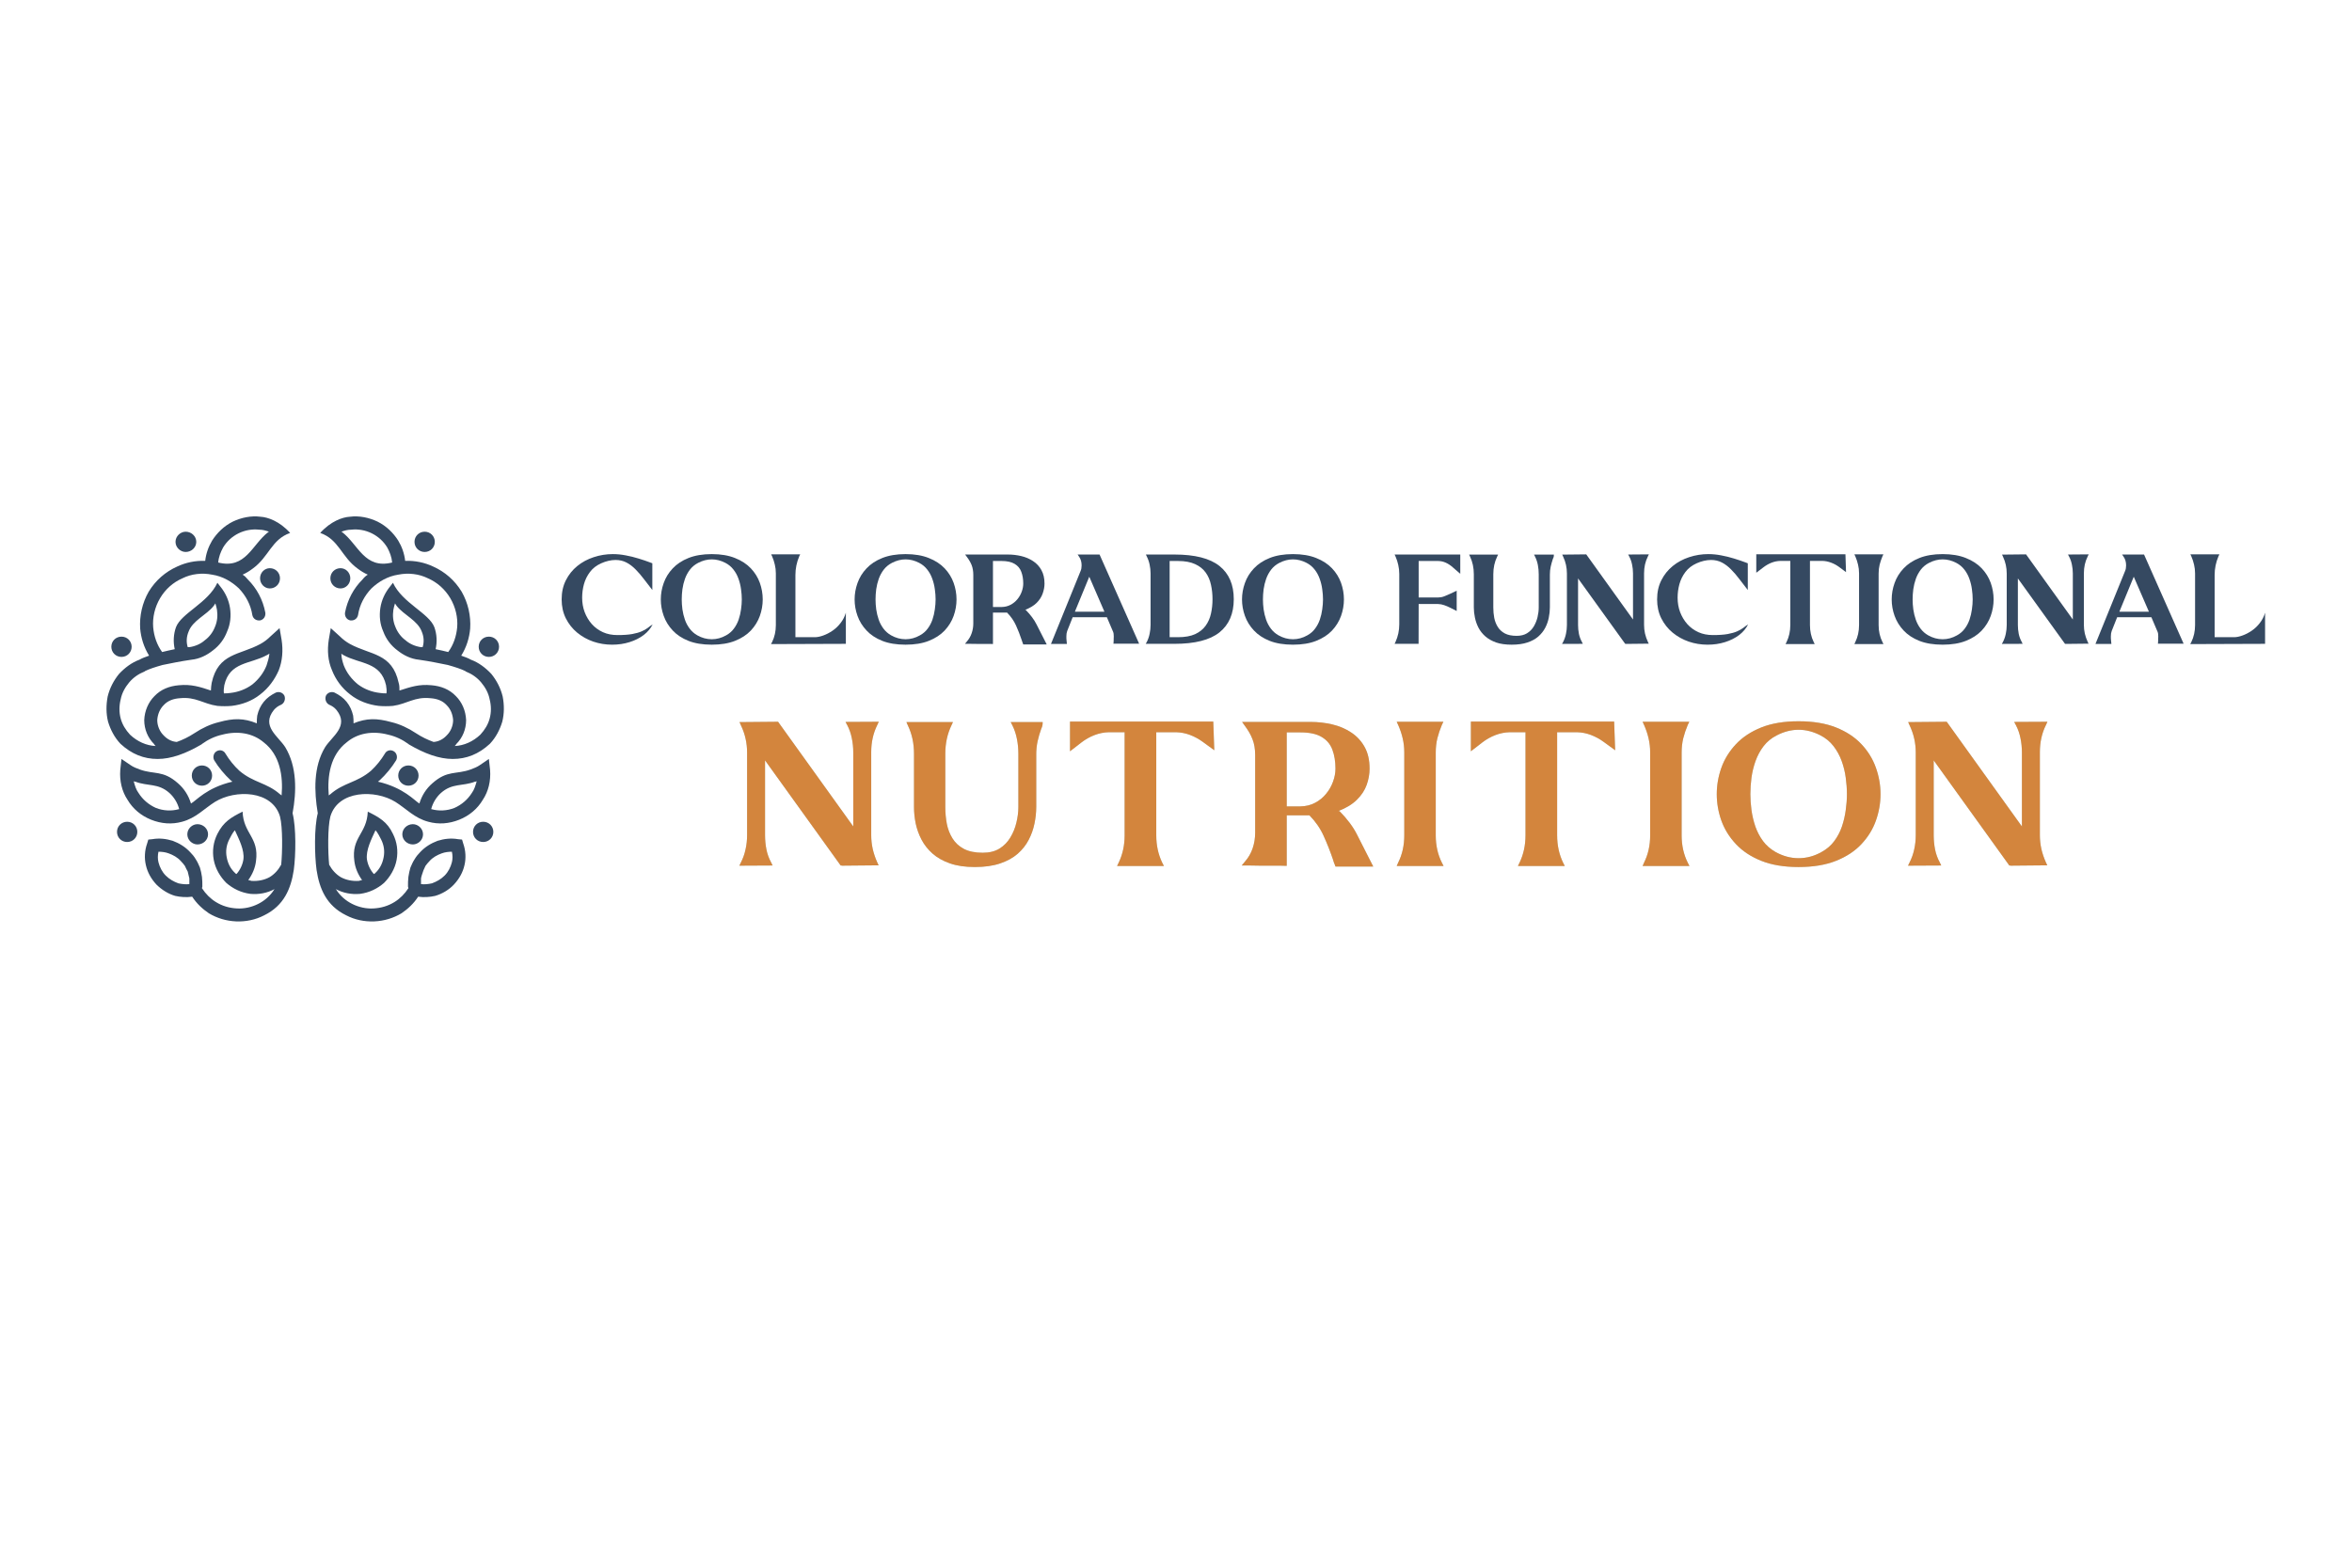
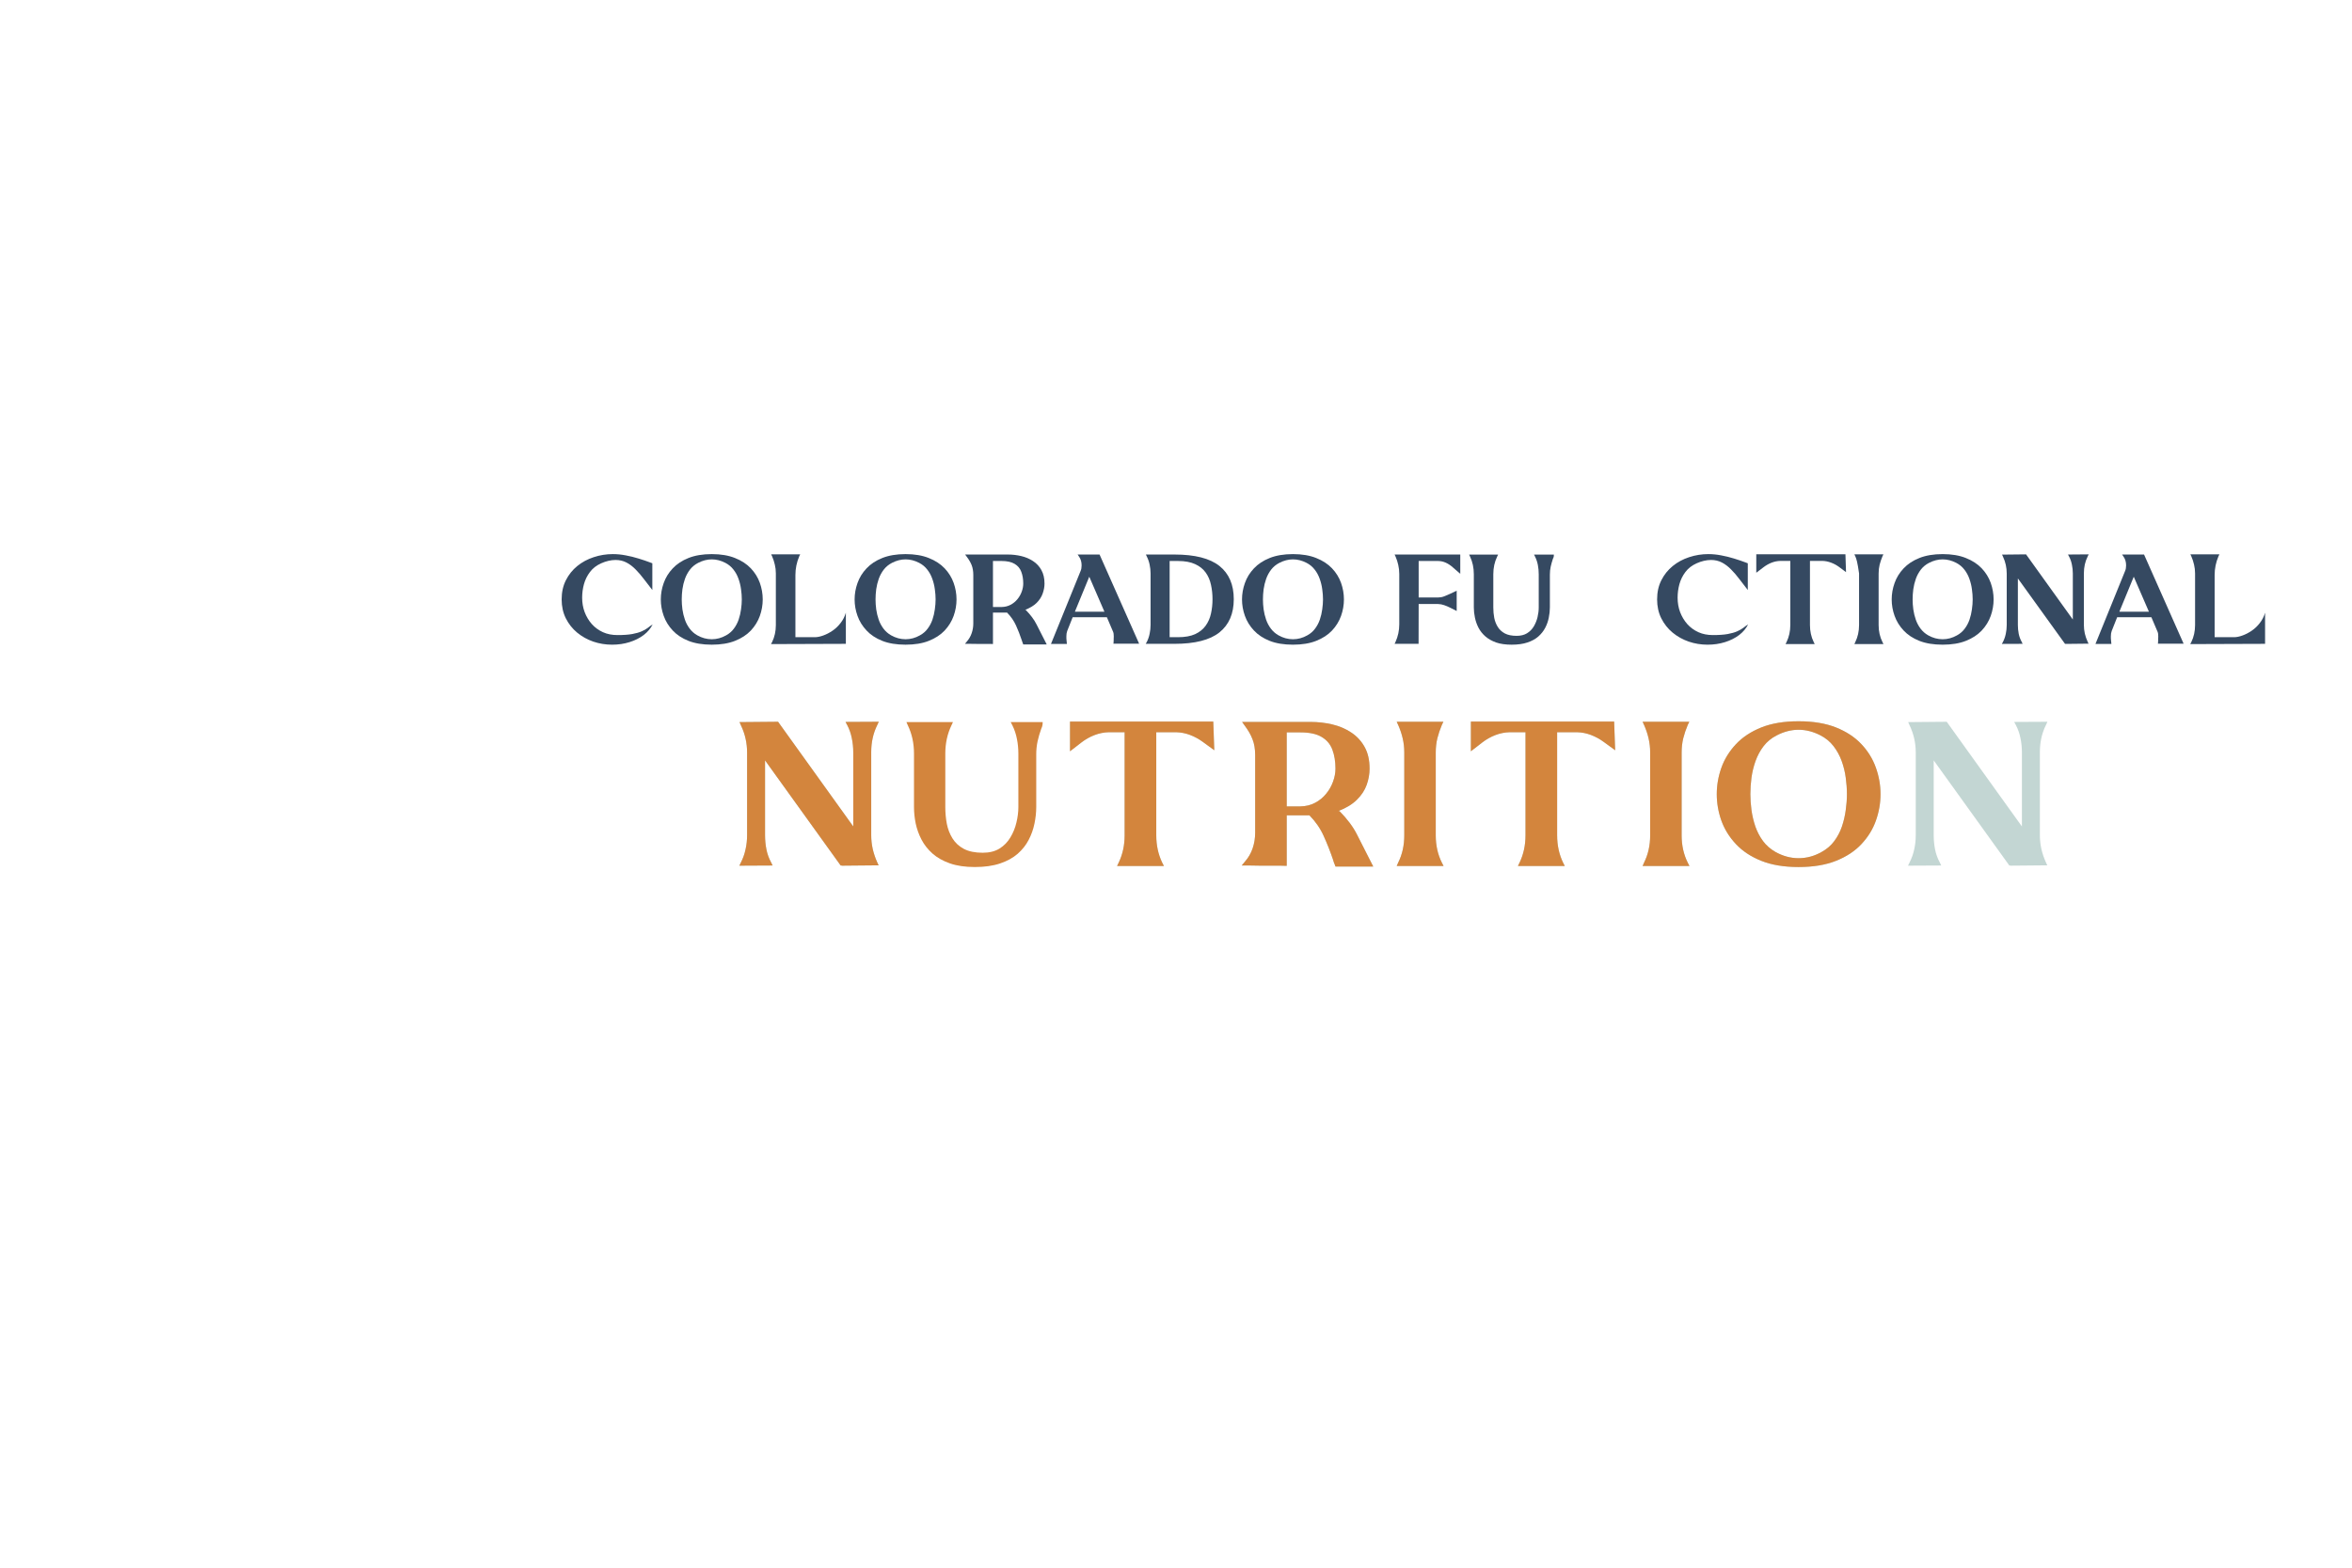
<svg xmlns="http://www.w3.org/2000/svg" width="576" zoomAndPan="magnify" viewBox="0 0 432 288" height="384" preserveAspectRatio="xMidYMid meet">
  <defs>
    <g />
    <clipPath id="8f52dc2d8c">
-       <path d="M 19.473 94.703 L 92.973 94.703 L 92.973 169.703 L 19.473 169.703 Z M 19.473 94.703 " clip-rule="nonzero" />
-     </clipPath>
+       </clipPath>
  </defs>
  <g clip-path="url(#8f52dc2d8c)">
    <path fill="#354961" d="M 30.973 156.77 C 30.375 156.547 29.703 156.469 29.105 156.469 C 28.957 157.141 28.957 157.812 29.105 158.406 C 29.332 159.297 29.777 160.191 30.449 160.859 C 31.121 161.531 31.941 161.977 32.762 162.277 C 33.438 162.422 34.105 162.5 34.781 162.422 C 34.781 162.051 34.781 161.68 34.781 161.383 C 34.707 160.938 34.555 160.566 34.48 160.117 C 34.332 159.82 34.105 159.449 33.957 159.074 C 33.734 158.777 33.512 158.48 33.211 158.184 C 32.613 157.512 31.793 157.066 30.973 156.77 Z M 34.48 118.891 L 34.781 118.891 C 35.824 118.742 36.871 118.297 37.613 117.625 C 38.438 117.031 39.109 116.137 39.48 115.172 C 39.93 114.129 40.004 113.086 39.855 112.047 C 39.781 111.672 39.707 111.301 39.559 110.852 C 39.48 111.004 39.332 111.152 39.258 111.301 C 37.914 113.012 35.375 113.977 34.629 116.062 C 34.258 116.957 34.184 117.926 34.48 118.891 Z M 41.125 127.375 C 41.496 127.375 41.945 127.375 42.32 127.301 C 43.738 127.148 45.152 126.629 46.352 125.738 C 47.543 124.77 48.441 123.578 48.961 122.238 C 49.184 121.57 49.41 120.828 49.484 120.082 C 49.262 120.23 49.109 120.305 48.961 120.379 C 45.977 122.016 42.168 121.57 41.199 125.887 C 41.125 126.406 41.051 126.855 41.125 127.375 Z M 40.977 100.586 C 40.527 101.402 40.152 102.371 40.082 103.34 C 45.152 104.602 46.273 100.062 49.262 97.758 L 49.41 97.68 C 48.812 97.461 48.215 97.309 47.617 97.309 C 46.352 97.16 45.008 97.387 43.809 97.98 C 42.617 98.574 41.645 99.469 40.977 100.586 Z M 43.215 160.414 C 43.289 160.492 43.363 160.566 43.438 160.566 C 44.109 159.82 44.559 158.852 44.707 157.887 C 44.934 156.176 43.887 154.164 43.141 152.527 C 42.766 152.898 42.32 153.793 42.094 154.238 C 41.57 155.281 41.422 156.395 41.645 157.512 C 41.871 158.703 42.395 159.668 43.215 160.414 Z M 32.84 148.656 L 32.914 148.656 C 32.613 147.469 31.941 146.426 31.121 145.68 C 29.031 143.82 27.168 144.488 24.852 143.598 C 24.777 143.598 24.699 143.598 24.555 143.523 C 24.777 144.34 25 145.086 25.449 145.68 C 26.195 146.871 27.316 147.84 28.656 148.434 C 30 148.957 31.496 149.031 32.84 148.656 Z M 81.133 156.77 C 81.73 156.547 82.402 156.469 83 156.469 C 83.152 157.141 83.152 157.812 83 158.406 C 82.777 159.297 82.328 160.191 81.656 160.859 C 80.984 161.531 80.164 161.977 79.34 162.277 C 78.672 162.422 78 162.5 77.328 162.422 C 77.328 162.051 77.328 161.68 77.328 161.383 C 77.402 160.938 77.551 160.566 77.699 160.117 C 77.777 159.82 78 159.449 78.148 159.074 C 78.371 158.777 78.598 158.48 78.895 158.184 C 79.492 157.512 80.312 157.066 81.133 156.77 Z M 77.625 118.891 L 77.328 118.891 C 76.281 118.742 75.238 118.297 74.488 117.625 C 73.668 117.031 73 116.137 72.625 115.172 C 72.176 114.129 72.102 113.086 72.25 112.047 C 72.324 111.672 72.402 111.301 72.551 110.852 C 72.625 111.004 72.773 111.152 72.848 111.301 C 74.191 113.012 76.73 113.977 77.477 116.062 C 77.852 116.957 77.926 117.926 77.625 118.891 Z M 70.98 127.375 C 70.609 127.375 70.16 127.375 69.789 127.301 C 68.371 127.148 66.949 126.629 65.758 125.738 C 64.562 124.77 63.668 123.578 63.145 122.238 C 62.918 121.57 62.699 120.828 62.699 120.082 C 62.848 120.23 62.996 120.305 63.145 120.379 C 66.129 122.016 69.938 121.57 70.906 125.887 C 70.98 126.406 71.059 126.855 70.98 127.375 Z M 71.133 100.586 C 71.582 101.402 71.953 102.371 72.027 103.34 C 66.949 104.602 65.832 100.062 62.848 97.758 L 62.699 97.68 C 63.293 97.461 63.891 97.309 64.488 97.309 C 65.758 97.16 67.102 97.387 68.293 97.98 C 69.488 98.574 70.461 99.469 71.133 100.586 Z M 68.895 160.414 C 68.816 160.492 68.742 160.566 68.668 160.566 C 67.996 159.82 67.551 158.852 67.398 157.887 C 67.176 156.176 68.219 154.164 68.969 152.527 C 69.34 152.898 69.789 153.793 70.012 154.238 C 70.535 155.281 70.684 156.395 70.461 157.512 C 70.238 158.703 69.715 159.668 68.895 160.414 Z M 79.27 148.656 L 79.195 148.656 C 79.492 147.469 80.164 146.426 80.984 145.68 C 83.074 143.82 84.941 144.488 87.254 143.598 C 87.328 143.598 87.402 143.598 87.555 143.523 C 87.328 144.34 87.105 145.086 86.66 145.68 C 85.914 146.871 84.793 147.84 83.449 148.434 C 82.105 148.957 80.613 149.031 79.27 148.656 Z M 75.012 163.168 C 74.344 164.211 73.445 165.102 72.477 165.699 C 71.281 166.441 70.012 166.812 68.594 166.891 C 67.25 166.965 65.906 166.664 64.711 166.07 C 63.52 165.477 62.473 164.582 61.727 163.391 L 61.652 163.32 C 62.996 164.059 64.562 164.359 66.129 164.211 C 67.848 163.988 69.34 163.242 70.535 162.203 C 71.656 161.086 72.551 159.598 72.848 157.961 C 73.145 156.32 72.926 154.684 72.176 153.195 C 71.133 150.965 69.637 150.145 67.551 149.105 C 67.398 153.195 64.488 153.793 65.086 158.184 C 65.234 159.449 65.758 160.637 66.504 161.68 C 66.281 161.754 66.055 161.754 65.906 161.828 C 64.711 161.902 63.594 161.68 62.621 161.16 C 61.727 160.637 60.98 159.82 60.457 158.852 C 60.234 156.621 60.16 152.004 60.68 149.996 C 62.098 145.16 68.895 145.012 72.625 147.316 C 74.641 148.586 76.133 150.293 78.672 150.965 C 80.539 151.484 82.477 151.336 84.344 150.594 C 86.211 149.848 87.703 148.582 88.672 146.945 C 89.719 145.383 90.168 143.449 90.016 141.441 L 89.793 139.43 L 88.152 140.547 C 87.629 140.918 87.031 141.141 86.434 141.363 C 83.746 142.332 82.18 141.441 79.418 143.895 C 78.301 144.863 77.477 146.125 77.031 147.613 C 76.133 147.094 74.191 144.715 69.418 143.598 C 69.492 143.523 69.637 143.449 69.715 143.371 C 70.906 142.258 71.953 140.992 72.773 139.652 C 73.074 139.059 72.848 138.312 72.324 138.016 C 71.73 137.645 70.98 137.867 70.684 138.461 C 70.012 139.578 69.117 140.695 68.148 141.59 C 65.535 143.82 63.145 143.746 60.68 145.906 C 60.605 145.977 60.457 146.051 60.383 146.125 C 60.086 142.555 60.68 138.688 63.668 136.379 C 65.684 134.668 68.445 134.219 71.281 134.965 C 72.625 135.262 73.895 135.859 75.012 136.676 L 75.09 136.75 C 78 138.461 80.684 139.43 83.152 139.43 C 85.688 139.43 87.926 138.535 89.941 136.676 L 90.016 136.602 C 91.062 135.488 91.809 134.07 92.254 132.582 C 92.629 131.098 92.629 129.531 92.332 127.969 C 91.957 126.406 91.211 124.992 90.242 123.801 C 89.195 122.688 87.926 121.719 86.508 121.199 C 85.984 120.902 85.391 120.68 84.715 120.453 C 85.688 118.891 86.211 117.18 86.359 115.469 C 86.508 113.164 85.984 110.781 84.793 108.695 C 83.523 106.613 81.73 105.051 79.566 104.082 C 78 103.34 76.207 102.965 74.418 103.039 C 74.27 101.699 73.82 100.434 73.145 99.316 C 72.25 97.906 70.98 96.641 69.34 95.824 C 67.773 95.078 65.98 94.707 64.262 94.93 C 62.918 95.004 60.754 95.75 58.816 97.906 C 62.25 99.098 62.699 102.297 65.684 104.453 C 66.281 104.902 66.875 105.273 67.551 105.57 C 67.176 105.793 66.875 106.09 66.578 106.461 C 64.938 108.102 63.816 110.184 63.367 112.566 C 63.293 113.234 63.668 113.832 64.34 113.977 C 65.012 114.055 65.605 113.684 65.758 113.012 C 66.055 111.078 66.949 109.441 68.219 108.102 C 69.562 106.836 71.207 105.867 73.148 105.57 C 75.012 105.199 76.957 105.422 78.598 106.238 C 80.312 106.984 81.73 108.25 82.703 109.887 C 83.672 111.523 84.121 113.457 83.973 115.242 C 83.82 116.883 83.301 118.445 82.328 119.785 C 81.656 119.637 80.836 119.41 80.016 119.262 C 80.312 117.926 80.238 116.512 79.789 115.242 C 78.82 112.641 73.895 110.781 72.176 107.059 L 71.656 107.73 C 70.684 108.918 70.086 110.258 69.863 111.672 C 69.637 113.164 69.789 114.648 70.387 115.988 C 70.906 117.402 71.805 118.594 73 119.484 C 74.117 120.379 75.461 121.051 76.957 121.199 C 79.043 121.496 80.762 121.867 82.254 122.164 C 83.598 122.539 84.715 122.91 85.465 123.281 L 85.539 123.355 C 86.66 123.801 87.629 124.473 88.375 125.363 C 89.121 126.258 89.719 127.301 89.941 128.492 C 90.242 129.68 90.242 130.871 89.941 131.988 C 89.645 133.105 89.047 134.07 88.227 134.965 C 86.883 136.23 85.238 136.973 83.523 137.051 C 83.672 136.898 83.746 136.824 83.82 136.676 C 84.941 135.562 85.613 133.996 85.613 132.285 C 85.539 130.574 84.867 129.012 83.746 127.895 C 82.551 126.629 80.984 126.035 79.27 125.887 C 76.957 125.664 75.461 126.184 73.371 126.855 C 73.371 126.406 73.371 125.887 73.223 125.441 C 72.027 119.934 68.074 120.379 64.262 118.297 C 63.594 117.926 62.996 117.477 62.398 116.883 L 60.754 115.395 L 60.383 117.555 C 60.086 119.484 60.234 121.422 60.98 123.133 C 61.652 124.844 62.773 126.406 64.34 127.598 C 65.832 128.789 67.699 129.461 69.562 129.68 C 70.387 129.754 71.281 129.754 72.176 129.68 C 74.789 129.309 76.133 127.969 79.043 128.266 C 80.238 128.344 81.285 128.715 82.027 129.531 C 82.777 130.273 83.152 131.246 83.227 132.285 C 83.227 133.328 82.777 134.371 82.105 135.039 C 81.434 135.781 80.613 136.23 79.641 136.305 C 78.598 135.934 77.477 135.41 76.355 134.668 C 75.012 133.773 73.445 133.027 71.879 132.66 C 69.191 131.914 67.324 131.914 64.938 132.883 C 64.938 132.434 64.938 131.914 64.863 131.469 C 64.637 130.5 64.262 129.68 63.668 128.938 C 63.07 128.195 62.324 127.672 61.43 127.227 C 60.832 127 60.156 127.227 59.859 127.824 C 59.637 128.418 59.859 129.16 60.457 129.461 C 60.98 129.68 61.43 129.98 61.801 130.426 C 64.188 133.402 60.98 135.262 59.711 137.27 C 57.547 140.844 57.695 145.383 58.367 149.402 C 57.695 152.004 57.77 157.066 58.145 159.82 C 58.668 163.242 59.934 166.367 63.594 168.156 C 65.16 168.973 66.949 169.344 68.742 169.27 C 70.535 169.195 72.25 168.676 73.746 167.781 C 74.938 166.965 75.984 165.996 76.805 164.73 C 77.852 164.883 78.969 164.805 79.941 164.582 C 81.207 164.211 82.477 163.465 83.371 162.5 C 84.344 161.457 85.016 160.266 85.316 158.926 C 85.613 157.66 85.539 156.246 85.09 154.984 L 84.867 154.238 L 84.121 154.164 C 82.852 153.941 81.582 154.09 80.387 154.461 C 79.195 154.906 78.074 155.578 77.176 156.547 C 76.805 156.918 76.434 157.363 76.133 157.883 C 75.832 158.332 75.613 158.852 75.387 159.375 C 75.238 159.895 75.09 160.492 75.012 161.086 C 74.938 161.68 74.938 162.273 74.938 162.871 C 74.938 162.945 75.012 163.094 75.012 163.168 Z M 64.34 106.238 C 64.34 105.195 63.52 104.383 62.547 104.383 C 61.504 104.383 60.68 105.195 60.68 106.238 C 60.68 107.281 61.504 108.102 62.547 108.102 C 63.52 108.102 64.34 107.281 64.34 106.238 Z M 51.426 106.238 C 51.426 105.195 50.605 104.383 49.559 104.383 C 48.59 104.383 47.766 105.195 47.766 106.238 C 47.766 107.281 48.59 108.102 49.559 108.102 C 50.605 108.102 51.426 107.281 51.426 106.238 Z M 76.879 142.48 C 76.879 141.441 76.059 140.621 75.012 140.621 C 73.969 140.621 73.145 141.441 73.145 142.48 C 73.145 143.523 73.969 144.34 75.012 144.34 C 76.059 144.34 76.879 143.523 76.879 142.48 Z M 38.957 142.48 C 38.957 141.441 38.137 140.621 37.094 140.621 C 36.051 140.621 35.227 141.441 35.227 142.48 C 35.227 143.523 36.051 144.34 37.094 144.34 C 38.137 144.34 38.957 143.523 38.957 142.48 Z M 24.18 118.816 C 24.18 117.773 23.355 116.957 22.316 116.957 C 21.27 116.957 20.449 117.773 20.449 118.816 C 20.449 119.859 21.27 120.68 22.316 120.68 C 23.355 120.68 24.18 119.859 24.18 118.816 Z M 91.66 118.816 C 91.66 117.773 90.84 116.957 89.793 116.957 C 88.746 116.957 87.926 117.773 87.926 118.816 C 87.926 119.859 88.746 120.68 89.793 120.68 C 90.84 120.68 91.66 119.859 91.66 118.816 Z M 79.863 99.543 C 79.863 98.504 79.043 97.68 78 97.68 C 76.957 97.68 76.133 98.504 76.133 99.543 C 76.133 100.586 76.957 101.402 78 101.402 C 79.043 101.402 79.863 100.586 79.863 99.543 Z M 36.051 99.543 C 36.051 98.504 35.152 97.68 34.105 97.68 C 33.137 97.68 32.238 98.504 32.238 99.543 C 32.238 100.586 33.137 101.402 34.105 101.402 C 35.152 101.402 36.051 100.586 36.051 99.543 Z M 38.215 153.27 C 38.215 152.23 37.316 151.41 36.27 151.41 C 35.301 151.41 34.406 152.23 34.406 153.27 C 34.406 154.312 35.301 155.133 36.27 155.133 C 37.316 155.133 38.215 154.312 38.215 153.27 Z M 77.699 153.27 C 77.699 152.23 76.805 151.41 75.832 151.41 C 74.789 151.41 73.895 152.23 73.895 153.27 C 73.895 154.312 74.789 155.133 75.832 155.133 C 76.805 155.133 77.699 154.312 77.699 153.27 Z M 90.613 152.824 C 90.613 151.785 89.793 150.965 88.746 150.965 C 87.703 150.965 86.883 151.785 86.883 152.824 C 86.883 153.867 87.703 154.684 88.746 154.684 C 89.793 154.684 90.613 153.867 90.613 152.824 Z M 25.223 152.824 C 25.223 151.785 24.402 150.965 23.355 150.965 C 22.316 150.965 21.492 151.785 21.492 152.824 C 21.492 153.867 22.316 154.684 23.355 154.684 C 24.402 154.684 25.223 153.867 25.223 152.824 Z M 37.094 163.168 C 37.766 164.211 38.66 165.102 39.633 165.699 C 40.824 166.441 42.094 166.812 43.512 166.891 C 44.855 166.965 46.199 166.664 47.395 166.07 C 48.59 165.477 49.633 164.582 50.379 163.391 L 50.453 163.32 C 49.109 164.059 47.543 164.359 45.977 164.211 C 44.258 163.988 42.766 163.242 41.57 162.203 C 40.453 161.086 39.559 159.598 39.258 157.961 C 38.957 156.32 39.184 154.684 39.93 153.195 C 41.051 150.965 42.465 150.145 44.559 149.105 C 44.707 153.195 47.617 153.793 47.02 158.184 C 46.871 159.449 46.352 160.637 45.602 161.68 C 45.828 161.754 46.051 161.754 46.199 161.828 C 47.395 161.902 48.516 161.68 49.484 161.16 C 50.379 160.637 51.125 159.82 51.648 158.852 C 51.871 156.621 51.949 152.004 51.426 149.996 C 50.004 145.16 43.215 145.012 39.48 147.316 C 37.469 148.586 35.973 150.293 33.438 150.965 C 31.57 151.484 29.629 151.336 27.762 150.594 C 25.898 149.848 24.402 148.582 23.434 146.945 C 22.387 145.383 21.941 143.449 22.09 141.441 L 22.312 139.43 L 23.957 140.547 C 24.48 140.918 25.074 141.141 25.672 141.363 C 28.359 142.332 29.926 141.441 32.688 143.895 C 33.809 144.863 34.629 146.125 35.078 147.613 C 36.051 147.094 37.914 144.715 42.691 143.598 C 42.617 143.523 42.465 143.449 42.395 143.371 C 41.199 142.258 40.152 140.992 39.332 139.652 C 39.035 139.059 39.258 138.312 39.781 138.016 C 40.379 137.645 41.125 137.867 41.422 138.461 C 42.094 139.578 42.988 140.695 43.961 141.59 C 46.574 143.82 48.961 143.746 51.426 145.906 C 51.5 145.977 51.648 146.051 51.723 146.125 C 52.023 142.555 51.426 138.688 48.441 136.379 C 46.422 134.668 43.664 134.219 40.824 134.965 C 39.48 135.262 38.215 135.859 37.094 136.676 L 37.02 136.75 C 34.105 138.461 31.418 139.43 28.957 139.43 C 26.418 139.43 24.18 138.535 22.164 136.676 L 22.09 136.602 C 21.043 135.488 20.297 134.07 19.848 132.582 C 19.477 131.098 19.477 129.531 19.773 127.969 C 20.148 126.406 20.895 124.992 21.867 123.801 C 22.91 122.688 24.18 121.719 25.598 121.199 C 26.121 120.902 26.719 120.68 27.387 120.453 C 26.418 118.891 25.895 117.18 25.746 115.469 C 25.598 113.164 26.121 110.781 27.312 108.695 C 28.582 106.613 30.375 105.051 32.539 104.082 C 34.105 103.34 35.898 102.965 37.691 103.039 C 37.84 101.699 38.289 100.434 38.957 99.316 C 39.855 97.906 41.125 96.641 42.766 95.824 C 44.332 95.078 46.125 94.707 47.84 94.93 C 49.184 95.004 51.348 95.75 53.293 97.906 C 49.859 99.098 49.41 102.297 46.422 104.453 C 45.828 104.902 45.23 105.273 44.559 105.57 C 44.934 105.793 45.23 106.09 45.527 106.461 C 47.172 108.102 48.289 110.184 48.738 112.566 C 48.812 113.234 48.441 113.832 47.766 113.977 C 47.098 114.055 46.496 113.684 46.352 113.012 C 46.051 111.078 45.152 109.441 43.887 108.102 C 42.543 106.836 40.902 105.867 38.957 105.57 C 37.094 105.199 35.152 105.422 33.512 106.238 C 31.793 106.984 30.375 108.25 29.406 109.887 C 28.434 111.523 27.988 113.457 28.137 115.242 C 28.285 116.883 28.809 118.445 29.777 119.785 C 30.449 119.637 31.273 119.41 32.094 119.262 C 31.793 117.926 31.867 116.512 32.316 115.242 C 33.285 112.641 38.215 110.781 39.93 107.059 L 40.453 107.73 C 41.422 108.918 42.02 110.258 42.246 111.672 C 42.469 113.164 42.32 114.648 41.723 115.988 C 41.199 117.402 40.301 118.594 39.109 119.484 C 37.988 120.379 36.645 121.051 35.152 121.199 C 33.062 121.496 31.344 121.867 29.855 122.164 C 28.512 122.539 27.387 122.91 26.645 123.281 L 26.566 123.355 C 25.449 123.801 24.48 124.473 23.73 125.363 C 22.984 126.258 22.391 127.301 22.164 128.492 C 21.867 129.68 21.867 130.871 22.164 131.988 C 22.461 133.105 23.059 134.07 23.879 134.965 C 25.223 136.23 26.867 136.973 28.586 137.051 C 28.434 136.898 28.359 136.824 28.285 136.676 C 27.168 135.562 26.492 133.996 26.492 132.285 C 26.566 130.574 27.242 129.012 28.359 127.895 C 29.555 126.629 31.121 126.035 32.84 125.887 C 35.152 125.664 36.719 126.184 38.738 126.855 C 38.738 126.406 38.812 125.887 38.883 125.441 C 40.082 119.934 44.035 120.379 47.84 118.297 C 48.516 117.926 49.109 117.477 49.707 116.883 L 51.352 115.395 L 51.723 117.555 C 52.023 119.484 51.871 121.422 51.203 123.133 C 50.453 124.844 49.336 126.406 47.766 127.598 C 46.273 128.789 44.41 129.461 42.543 129.68 C 41.723 129.754 40.824 129.754 39.93 129.68 C 37.316 129.309 35.973 127.969 33.062 128.266 C 31.867 128.344 30.824 128.715 30.074 129.531 C 29.332 130.273 28.957 131.246 28.883 132.285 C 28.883 133.328 29.332 134.371 30 135.039 C 30.676 135.781 31.496 136.23 32.465 136.305 C 33.512 135.934 34.629 135.41 35.75 134.668 C 37.094 133.773 38.66 133.027 40.227 132.66 C 42.914 131.914 44.781 131.914 47.172 132.883 C 47.172 132.434 47.172 131.914 47.246 131.469 C 47.469 130.5 47.84 129.68 48.441 128.938 C 49.035 128.195 49.785 127.672 50.68 127.227 C 51.277 127 51.949 127.227 52.246 127.824 C 52.469 128.418 52.246 129.16 51.648 129.461 C 51.125 129.68 50.68 129.98 50.305 130.426 C 47.918 133.402 51.125 135.262 52.395 137.27 C 54.559 140.844 54.484 145.383 53.738 149.402 C 54.41 152.004 54.336 157.066 53.961 159.82 C 53.441 163.242 52.172 166.367 48.516 168.156 C 46.945 168.973 45.152 169.344 43.363 169.27 C 41.57 169.195 39.855 168.676 38.363 167.781 C 37.168 166.965 36.125 165.996 35.301 164.73 C 34.258 164.883 33.137 164.805 32.168 164.582 C 30.898 164.211 29.703 163.465 28.73 162.5 C 27.762 161.457 27.09 160.266 26.793 158.926 C 26.492 157.66 26.566 156.246 27.016 154.984 L 27.242 154.238 L 27.988 154.164 C 29.254 153.941 30.523 154.09 31.719 154.461 C 32.914 154.906 34.031 155.578 34.926 156.547 C 35.301 156.918 35.676 157.363 35.973 157.883 C 36.27 158.332 36.496 158.852 36.719 159.375 C 36.871 159.895 37.02 160.492 37.094 161.086 C 37.168 161.68 37.168 162.273 37.168 162.871 C 37.168 162.945 37.094 163.094 37.094 163.168 Z M 37.094 163.168 " fill-opacity="1" fill-rule="nonzero" />
  </g>
  <g fill="#699992" fill-opacity="0.4">
    <g transform="translate(134.581, 159.064)">
      <g>
        <path d="M 1.219 -0.031 L 1.516 -0.641 C 1.898 -1.391 2.18 -2.188 2.359 -3.031 C 2.547 -3.875 2.641 -4.738 2.641 -5.625 L 2.641 -20.812 C 2.641 -22.57 2.266 -24.234 1.516 -25.797 L 1.25 -26.406 L 8.328 -26.469 L 22.141 -7.234 C 22.141 -7.961 22.141 -8.68 22.141 -9.391 C 22.141 -10.109 22.141 -10.832 22.141 -11.562 C 22.141 -13.125 22.141 -14.676 22.141 -16.219 C 22.141 -17.758 22.141 -19.301 22.141 -20.844 C 22.141 -21.727 22.051 -22.598 21.875 -23.453 C 21.707 -24.305 21.43 -25.098 21.047 -25.828 L 20.719 -26.438 L 26.828 -26.469 L 26.531 -25.828 C 25.801 -24.348 25.438 -22.695 25.438 -20.875 L 25.438 -5.656 C 25.438 -4.781 25.531 -3.922 25.719 -3.078 C 25.914 -2.242 26.188 -1.441 26.531 -0.672 L 26.797 -0.094 L 20.016 -0.031 L 20.016 -0.062 L 19.828 -0.062 L 5.938 -19.375 C 5.938 -18.562 5.938 -17.754 5.938 -16.953 C 5.938 -16.16 5.938 -15.348 5.938 -14.516 C 5.938 -13.035 5.938 -11.555 5.938 -10.078 C 5.938 -8.609 5.938 -7.125 5.938 -5.625 C 5.938 -4.75 6.02 -3.879 6.188 -3.016 C 6.363 -2.16 6.645 -1.379 7.031 -0.672 L 7.328 -0.062 Z M 1.219 -0.031 " />
      </g>
    </g>
  </g>
  <g fill="#699992" fill-opacity="0.4">
    <g transform="translate(165.236, 159.064)">
      <g>
+         </g>
+     </g>
+   </g>
+   <g fill="#699992" fill-opacity="0.4">
+     <g transform="translate(195.314, 159.064)">
+       <g>
+         <path d="M 9.859 0.031 L 10.156 -0.578 C 10.883 -2.098 11.25 -3.77 11.25 -5.594 L 11.25 -24.547 L 8.328 -24.547 C 7.441 -24.523 6.566 -24.348 5.703 -24.016 C 4.836 -23.68 4.031 -23.223 3.281 -22.641 L 1.219 -21.047 L 1.219 -26.5 L 27.531 -26.5 L 27.719 -21.234 L 25.641 -22.75 C 24.891 -23.301 24.098 -23.734 23.266 -24.047 C 22.441 -24.359 21.594 -24.523 20.719 -24.547 L 17.062 -24.547 L 17.062 -5.594 C 17.062 -3.77 17.426 -2.098 18.156 -0.578 L 18.469 0.031 Z M 9.859 0.031 " />
+       </g>
+     </g>
+   </g>
+   <g fill="#699992" fill-opacity="0.4">
+     <g transform="translate(226.821, 159.064)">
+       <g>
+         <path d="M 1.25 -0.062 L 1.828 -0.766 C 2.473 -1.492 2.945 -2.305 3.25 -3.203 C 3.562 -4.109 3.719 -5.066 3.719 -6.078 L 3.719 -20.375 C 3.719 -21.477 3.555 -22.438 3.234 -23.25 C 2.922 -24.07 2.441 -24.91 1.797 -25.766 L 1.312 -26.438 L 13.906 -26.438 C 15.258 -26.438 16.582 -26.285 17.875 -25.984 C 19.164 -25.68 20.328 -25.188 21.359 -24.5 C 22.391 -23.82 23.207 -22.941 23.812 -21.859 C 24.426 -20.773 24.734 -19.441 24.734 -17.859 C 24.734 -16.859 24.555 -15.863 24.203 -14.875 C 23.848 -13.883 23.25 -12.973 22.406 -12.141 C 21.562 -11.305 20.422 -10.613 18.984 -10.062 L 19.203 -10.062 C 20.617 -8.625 21.68 -7.207 22.391 -5.812 L 25.406 0.125 L 18.469 0.125 L 18.344 -0.219 C 18.281 -0.375 18.219 -0.531 18.156 -0.688 C 18.102 -0.852 18.055 -1.008 18.016 -1.156 C 17.504 -2.656 16.938 -4.094 16.312 -5.469 C 15.695 -6.852 14.82 -8.125 13.688 -9.281 L 9.516 -9.281 L 9.516 0 L 8.281 -0.031 C 7.988 -0.031 7.695 -0.031 7.406 -0.031 C 7.113 -0.031 6.816 -0.031 6.516 -0.031 C 5.898 -0.031 5.281 -0.031 4.656 -0.031 C 4.039 -0.031 3.422 -0.039 2.797 -0.062 Z M 9.516 -10.922 L 12.047 -10.922 C 13.035 -10.941 13.926 -11.16 14.719 -11.578 C 15.508 -11.992 16.18 -12.539 16.734 -13.219 C 17.297 -13.895 17.723 -14.641 18.016 -15.453 C 18.316 -16.266 18.469 -17.066 18.469 -17.859 C 18.469 -19.172 18.281 -20.328 17.906 -21.328 C 17.531 -22.336 16.875 -23.117 15.938 -23.672 C 15.008 -24.234 13.711 -24.516 12.047 -24.516 L 9.516 -24.516 Z M 9.516 -10.922 " />
+       </g>
+     </g>
+   </g>
+   <g fill="#699992" fill-opacity="0.4">
+     <g transform="translate(255.287, 159.064)">
+       <g>
+         <path d="M 1.25 0.031 L 1.516 -0.578 C 2.266 -2.078 2.641 -3.75 2.641 -5.594 L 2.641 -20.844 C 2.641 -21.75 2.539 -22.613 2.344 -23.438 C 2.156 -24.258 1.879 -25.078 1.516 -25.891 L 1.25 -26.469 L 9.828 -26.469 L 9.547 -25.891 C 9.203 -25.078 8.926 -24.258 8.719 -23.438 C 8.52 -22.613 8.422 -21.738 8.422 -20.812 L 8.422 -5.594 C 8.422 -3.75 8.797 -2.078 9.547 -0.578 L 9.859 0.031 Z M 1.25 0.031 " />
+       </g>
+     </g>
+   </g>
+   <g fill="#699992" fill-opacity="0.4">
+     <g transform="translate(268.943, 159.064)">
+       <g>
+         <path d="M 9.859 0.031 L 10.156 -0.578 C 10.883 -2.098 11.25 -3.77 11.25 -5.594 L 11.25 -24.547 L 8.328 -24.547 C 7.441 -24.523 6.566 -24.348 5.703 -24.016 C 4.836 -23.68 4.031 -23.223 3.281 -22.641 L 1.219 -21.047 L 1.219 -26.5 L 27.531 -26.5 L 27.719 -21.234 L 25.641 -22.75 C 24.891 -23.301 24.098 -23.734 23.266 -24.047 C 22.441 -24.359 21.594 -24.523 20.719 -24.547 L 17.062 -24.547 L 17.062 -5.594 C 17.062 -3.77 17.426 -2.098 18.156 -0.578 L 18.469 0.031 Z M 9.859 0.031 " />
+       </g>
+     </g>
+   </g>
+   <g fill="#699992" fill-opacity="0.4">
+     <g transform="translate(300.45, 159.064)">
+       <g>
+         <path d="M 1.25 0.031 L 1.516 -0.578 C 2.266 -2.078 2.641 -3.75 2.641 -5.594 L 2.641 -20.844 C 2.641 -21.75 2.539 -22.613 2.344 -23.438 C 2.156 -24.258 1.879 -25.078 1.516 -25.891 L 1.25 -26.469 L 9.828 -26.469 L 9.547 -25.891 C 9.203 -25.078 8.926 -24.258 8.719 -23.438 C 8.52 -22.613 8.422 -21.738 8.422 -20.812 L 8.422 -5.594 C 8.422 -3.75 8.797 -2.078 9.547 -0.578 L 9.859 0.031 Z M 1.25 0.031 " />
+       </g>
+     </g>
+   </g>
+   <g fill="#699992" fill-opacity="0.4">
+     <g transform="translate(314.106, 159.064)">
+       <g>
+         <path d="M 1.219 -13.172 C 1.219 -14.816 1.5 -16.43 2.062 -18.016 C 2.633 -19.609 3.523 -21.051 4.734 -22.344 C 5.941 -23.633 7.492 -24.66 9.391 -25.422 C 11.285 -26.18 13.57 -26.562 16.25 -26.562 C 18.926 -26.562 21.219 -26.18 23.125 -25.422 C 25.031 -24.66 26.582 -23.641 27.781 -22.359 C 28.988 -21.078 29.875 -19.641 30.438 -18.047 C 31.008 -16.461 31.297 -14.836 31.297 -13.172 C 31.297 -11.504 31.008 -9.875 30.438 -8.281 C 29.875 -6.695 28.988 -5.266 27.781 -3.984 C 26.582 -2.703 25.031 -1.68 23.125 -0.922 C 21.219 -0.16 18.926 0.219 16.25 0.219 C 13.57 0.219 11.285 -0.16 9.391 -0.922 C 7.492 -1.68 5.941 -2.707 4.734 -4 C 3.523 -5.289 2.633 -6.727 2.062 -8.312 C 1.5 -9.906 1.219 -11.523 1.219 -13.172 Z M 11.984 -2.562 C 13.367 -1.789 14.789 -1.406 16.25 -1.406 C 17.727 -1.406 19.145 -1.789 20.5 -2.562 C 21.438 -3.082 22.203 -3.742 22.797 -4.547 C 23.398 -5.348 23.867 -6.238 24.203 -7.219 C 24.535 -8.207 24.77 -9.211 24.906 -10.234 C 25.051 -11.254 25.125 -12.234 25.125 -13.172 C 25.125 -14.148 25.051 -15.16 24.906 -16.203 C 24.77 -17.242 24.52 -18.266 24.156 -19.266 C 23.789 -20.273 23.289 -21.188 22.656 -22 C 22.031 -22.812 21.234 -23.469 20.266 -23.969 C 18.941 -24.656 17.602 -25 16.25 -25 C 14.906 -25 13.566 -24.656 12.234 -23.969 C 11.254 -23.469 10.453 -22.812 9.828 -22 C 9.203 -21.188 8.707 -20.273 8.344 -19.266 C 7.988 -18.266 7.738 -17.242 7.594 -16.203 C 7.457 -15.16 7.391 -14.148 7.391 -13.172 C 7.391 -12.234 7.457 -11.254 7.594 -10.234 C 7.738 -9.211 7.977 -8.207 8.312 -7.219 C 8.656 -6.238 9.125 -5.348 9.719 -4.547 C 10.32 -3.742 11.078 -3.082 11.984 -2.562 Z M 11.984 -2.562 " />
+       </g>
+     </g>
+   </g>
+   <g fill="#699992" fill-opacity="0.4">
+     <g transform="translate(349.232, 159.064)">
+       <g>
+         <path d="M 1.219 -0.031 L 1.516 -0.641 C 1.898 -1.391 2.18 -2.188 2.359 -3.031 C 2.547 -3.875 2.641 -4.738 2.641 -5.625 L 2.641 -20.812 C 2.641 -22.57 2.266 -24.234 1.516 -25.797 L 1.25 -26.406 L 8.328 -26.469 L 22.141 -7.234 C 22.141 -7.961 22.141 -8.68 22.141 -9.391 C 22.141 -10.109 22.141 -10.832 22.141 -11.562 C 22.141 -13.125 22.141 -14.676 22.141 -16.219 C 22.141 -17.758 22.141 -19.301 22.141 -20.844 C 22.141 -21.727 22.051 -22.598 21.875 -23.453 C 21.707 -24.305 21.43 -25.098 21.047 -25.828 L 20.719 -26.438 L 26.828 -26.469 L 26.531 -25.828 C 25.801 -24.348 25.438 -22.695 25.438 -20.875 L 25.438 -5.656 C 25.438 -4.781 25.531 -3.922 25.719 -3.078 C 25.914 -2.242 26.188 -1.441 26.531 -0.672 L 26.797 -0.094 L 20.016 -0.031 L 20.016 -0.062 L 19.828 -0.062 L 5.938 -19.375 C 5.938 -18.562 5.938 -17.754 5.938 -16.953 C 5.938 -16.16 5.938 -15.348 5.938 -14.516 C 5.938 -13.035 5.938 -11.555 5.938 -10.078 C 5.938 -8.609 5.938 -7.125 5.938 -5.625 C 5.938 -4.75 6.02 -3.879 6.188 -3.016 C 6.363 -2.16 6.645 -1.379 7.031 -0.672 L 7.328 -0.062 Z M 1.219 -0.031 " />
+       </g>
+     </g>
+   </g>
+   <g fill="#d3853d" fill-opacity="1">
+     <g transform="translate(134.581, 159.064)">
+       <g>
+         <path d="M 1.219 -0.031 L 1.516 -0.641 C 1.898 -1.391 2.18 -2.188 2.359 -3.031 C 2.547 -3.875 2.641 -4.738 2.641 -5.625 L 2.641 -20.812 C 2.641 -22.57 2.266 -24.234 1.516 -25.797 L 1.25 -26.406 L 8.328 -26.469 L 22.141 -7.234 C 22.141 -7.961 22.141 -8.68 22.141 -9.391 C 22.141 -10.109 22.141 -10.832 22.141 -11.562 C 22.141 -13.125 22.141 -14.676 22.141 -16.219 C 22.141 -17.758 22.141 -19.301 22.141 -20.844 C 22.141 -21.727 22.051 -22.598 21.875 -23.453 C 21.707 -24.305 21.43 -25.098 21.047 -25.828 L 20.719 -26.438 L 26.828 -26.469 L 26.531 -25.828 C 25.801 -24.348 25.438 -22.695 25.438 -20.875 L 25.438 -5.656 C 25.438 -4.781 25.531 -3.922 25.719 -3.078 C 25.914 -2.242 26.188 -1.441 26.531 -0.672 L 26.797 -0.094 L 20.016 -0.031 L 20.016 -0.062 L 19.828 -0.062 L 5.938 -19.375 C 5.938 -18.562 5.938 -17.754 5.938 -16.953 C 5.938 -16.16 5.938 -15.348 5.938 -14.516 C 5.938 -13.035 5.938 -11.555 5.938 -10.078 C 5.938 -8.609 5.938 -7.125 5.938 -5.625 C 5.938 -4.75 6.02 -3.879 6.188 -3.016 C 6.363 -2.16 6.645 -1.379 7.031 -0.672 L 7.328 -0.062 Z M 1.219 -0.031 " />
+       </g>
+     </g>
+   </g>
+   <g fill="#d3853d" fill-opacity="1">
+     <g transform="translate(165.236, 159.064)">
+       <g>
        <path d="M 1.25 -26.406 L 9.797 -26.406 L 9.516 -25.797 C 8.766 -24.234 8.391 -22.5 8.391 -20.594 L 8.391 -10.797 C 8.391 -9.742 8.484 -8.719 8.672 -7.719 C 8.867 -6.727 9.219 -5.832 9.719 -5.031 C 10.219 -4.227 10.914 -3.586 11.812 -3.109 C 12.719 -2.641 13.867 -2.406 15.266 -2.406 C 16.484 -2.406 17.508 -2.66 18.344 -3.172 C 19.176 -3.691 19.844 -4.375 20.344 -5.219 C 20.852 -6.062 21.223 -6.973 21.453 -7.953 C 21.691 -8.941 21.812 -9.891 21.812 -10.797 L 21.812 -20.594 C 21.812 -21.531 21.723 -22.438 21.547 -23.312 C 21.379 -24.195 21.102 -25.023 20.719 -25.797 L 20.406 -26.406 L 26.281 -26.406 L 26.25 -25.922 C 26.25 -25.898 26.238 -25.852 26.219 -25.781 C 26.195 -25.707 26.176 -25.625 26.156 -25.531 C 26.156 -25.508 26.109 -25.395 26.016 -25.188 C 25.742 -24.438 25.52 -23.672 25.344 -22.891 C 25.176 -22.109 25.094 -21.301 25.094 -20.469 L 25.094 -10.797 C 25.094 -9.805 24.984 -8.789 24.766 -7.75 C 24.555 -6.719 24.203 -5.723 23.703 -4.766 C 23.211 -3.816 22.539 -2.969 21.688 -2.219 C 20.832 -1.469 19.754 -0.875 18.453 -0.438 C 17.16 0 15.613 0.219 13.812 0.219 C 12.031 0.219 10.504 -0.004 9.234 -0.453 C 7.961 -0.898 6.898 -1.5 6.047 -2.25 C 5.203 -3 4.531 -3.848 4.031 -4.797 C 3.531 -5.754 3.172 -6.75 2.953 -7.781 C 2.742 -8.82 2.641 -9.828 2.641 -10.797 L 2.641 -20.594 C 2.641 -22.5 2.266 -24.234 1.516 -25.797 Z M 1.25 -26.406 " />
      </g>
    </g>
  </g>
-   <g fill="#699992" fill-opacity="0.4">
+   <g fill="#d3853d" fill-opacity="1">
    <g transform="translate(195.314, 159.064)">
      <g>
        <path d="M 9.859 0.031 L 10.156 -0.578 C 10.883 -2.098 11.25 -3.77 11.25 -5.594 L 11.25 -24.547 L 8.328 -24.547 C 7.441 -24.523 6.566 -24.348 5.703 -24.016 C 4.836 -23.68 4.031 -23.223 3.281 -22.641 L 1.219 -21.047 L 1.219 -26.5 L 27.531 -26.5 L 27.719 -21.234 L 25.641 -22.75 C 24.891 -23.301 24.098 -23.734 23.266 -24.047 C 22.441 -24.359 21.594 -24.523 20.719 -24.547 L 17.062 -24.547 L 17.062 -5.594 C 17.062 -3.77 17.426 -2.098 18.156 -0.578 L 18.469 0.031 Z M 9.859 0.031 " />
      </g>
    </g>
  </g>
-   <g fill="#699992" fill-opacity="0.4">
+   <g fill="#d3853d" fill-opacity="1">
    <g transform="translate(226.821, 159.064)">
      <g>
        <path d="M 1.25 -0.062 L 1.828 -0.766 C 2.473 -1.492 2.945 -2.305 3.25 -3.203 C 3.562 -4.109 3.719 -5.066 3.719 -6.078 L 3.719 -20.375 C 3.719 -21.477 3.555 -22.438 3.234 -23.25 C 2.922 -24.07 2.441 -24.91 1.797 -25.766 L 1.312 -26.438 L 13.906 -26.438 C 15.258 -26.438 16.582 -26.285 17.875 -25.984 C 19.164 -25.68 20.328 -25.188 21.359 -24.5 C 22.391 -23.82 23.207 -22.941 23.812 -21.859 C 24.426 -20.773 24.734 -19.441 24.734 -17.859 C 24.734 -16.859 24.555 -15.863 24.203 -14.875 C 23.848 -13.883 23.25 -12.973 22.406 -12.141 C 21.562 -11.305 20.422 -10.613 18.984 -10.062 L 19.203 -10.062 C 20.617 -8.625 21.68 -7.207 22.391 -5.812 L 25.406 0.125 L 18.469 0.125 L 18.344 -0.219 C 18.281 -0.375 18.219 -0.531 18.156 -0.688 C 18.102 -0.852 18.055 -1.008 18.016 -1.156 C 17.504 -2.656 16.938 -4.094 16.312 -5.469 C 15.695 -6.852 14.82 -8.125 13.688 -9.281 L 9.516 -9.281 L 9.516 0 L 8.281 -0.031 C 7.988 -0.031 7.695 -0.031 7.406 -0.031 C 7.113 -0.031 6.816 -0.031 6.516 -0.031 C 5.898 -0.031 5.281 -0.031 4.656 -0.031 C 4.039 -0.031 3.422 -0.039 2.797 -0.062 Z M 9.516 -10.922 L 12.047 -10.922 C 13.035 -10.941 13.926 -11.16 14.719 -11.578 C 15.508 -11.992 16.18 -12.539 16.734 -13.219 C 17.297 -13.895 17.723 -14.641 18.016 -15.453 C 18.316 -16.266 18.469 -17.066 18.469 -17.859 C 18.469 -19.172 18.281 -20.328 17.906 -21.328 C 17.531 -22.336 16.875 -23.117 15.938 -23.672 C 15.008 -24.234 13.711 -24.516 12.047 -24.516 L 9.516 -24.516 Z M 9.516 -10.922 " />
      </g>
    </g>
  </g>
-   <g fill="#699992" fill-opacity="0.4">
+   <g fill="#d3853d" fill-opacity="1">
    <g transform="translate(255.287, 159.064)">
      <g>
        <path d="M 1.25 0.031 L 1.516 -0.578 C 2.266 -2.078 2.641 -3.75 2.641 -5.594 L 2.641 -20.844 C 2.641 -21.75 2.539 -22.613 2.344 -23.438 C 2.156 -24.258 1.879 -25.078 1.516 -25.891 L 1.25 -26.469 L 9.828 -26.469 L 9.547 -25.891 C 9.203 -25.078 8.926 -24.258 8.719 -23.438 C 8.52 -22.613 8.422 -21.738 8.422 -20.812 L 8.422 -5.594 C 8.422 -3.75 8.797 -2.078 9.547 -0.578 L 9.859 0.031 Z M 1.25 0.031 " />
      </g>
    </g>
  </g>
-   <g fill="#699992" fill-opacity="0.4">
+   <g fill="#d3853d" fill-opacity="1">
    <g transform="translate(268.943, 159.064)">
      <g>
        <path d="M 9.859 0.031 L 10.156 -0.578 C 10.883 -2.098 11.25 -3.77 11.25 -5.594 L 11.25 -24.547 L 8.328 -24.547 C 7.441 -24.523 6.566 -24.348 5.703 -24.016 C 4.836 -23.68 4.031 -23.223 3.281 -22.641 L 1.219 -21.047 L 1.219 -26.5 L 27.531 -26.5 L 27.719 -21.234 L 25.641 -22.75 C 24.891 -23.301 24.098 -23.734 23.266 -24.047 C 22.441 -24.359 21.594 -24.523 20.719 -24.547 L 17.062 -24.547 L 17.062 -5.594 C 17.062 -3.77 17.426 -2.098 18.156 -0.578 L 18.469 0.031 Z M 9.859 0.031 " />
      </g>
    </g>
  </g>
-   <g fill="#699992" fill-opacity="0.4">
+   <g fill="#d3853d" fill-opacity="1">
    <g transform="translate(300.45, 159.064)">
      <g>
        <path d="M 1.25 0.031 L 1.516 -0.578 C 2.266 -2.078 2.641 -3.75 2.641 -5.594 L 2.641 -20.844 C 2.641 -21.75 2.539 -22.613 2.344 -23.438 C 2.156 -24.258 1.879 -25.078 1.516 -25.891 L 1.25 -26.469 L 9.828 -26.469 L 9.547 -25.891 C 9.203 -25.078 8.926 -24.258 8.719 -23.438 C 8.52 -22.613 8.422 -21.738 8.422 -20.812 L 8.422 -5.594 C 8.422 -3.75 8.797 -2.078 9.547 -0.578 L 9.859 0.031 Z M 1.25 0.031 " />
      </g>
    </g>
  </g>
-   <g fill="#699992" fill-opacity="0.4">
+   <g fill="#d3853d" fill-opacity="1">
    <g transform="translate(314.106, 159.064)">
      <g>
        <path d="M 1.219 -13.172 C 1.219 -14.816 1.5 -16.43 2.062 -18.016 C 2.633 -19.609 3.523 -21.051 4.734 -22.344 C 5.941 -23.633 7.492 -24.66 9.391 -25.422 C 11.285 -26.18 13.57 -26.562 16.25 -26.562 C 18.926 -26.562 21.219 -26.18 23.125 -25.422 C 25.031 -24.66 26.582 -23.641 27.781 -22.359 C 28.988 -21.078 29.875 -19.641 30.438 -18.047 C 31.008 -16.461 31.297 -14.836 31.297 -13.172 C 31.297 -11.504 31.008 -9.875 30.438 -8.281 C 29.875 -6.695 28.988 -5.266 27.781 -3.984 C 26.582 -2.703 25.031 -1.68 23.125 -0.922 C 21.219 -0.16 18.926 0.219 16.25 0.219 C 13.57 0.219 11.285 -0.16 9.391 -0.922 C 7.492 -1.68 5.941 -2.707 4.734 -4 C 3.523 -5.289 2.633 -6.727 2.062 -8.312 C 1.5 -9.906 1.219 -11.523 1.219 -13.172 Z M 11.984 -2.562 C 13.367 -1.789 14.789 -1.406 16.25 -1.406 C 17.727 -1.406 19.145 -1.789 20.5 -2.562 C 21.438 -3.082 22.203 -3.742 22.797 -4.547 C 23.398 -5.348 23.867 -6.238 24.203 -7.219 C 24.535 -8.207 24.77 -9.211 24.906 -10.234 C 25.051 -11.254 25.125 -12.234 25.125 -13.172 C 25.125 -14.148 25.051 -15.16 24.906 -16.203 C 24.77 -17.242 24.52 -18.266 24.156 -19.266 C 23.789 -20.273 23.289 -21.188 22.656 -22 C 22.031 -22.812 21.234 -23.469 20.266 -23.969 C 18.941 -24.656 17.602 -25 16.25 -25 C 14.906 -25 13.566 -24.656 12.234 -23.969 C 11.254 -23.469 10.453 -22.812 9.828 -22 C 9.203 -21.188 8.707 -20.273 8.344 -19.266 C 7.988 -18.266 7.738 -17.242 7.594 -16.203 C 7.457 -15.16 7.391 -14.148 7.391 -13.172 C 7.391 -12.234 7.457 -11.254 7.594 -10.234 C 7.738 -9.211 7.977 -8.207 8.312 -7.219 C 8.656 -6.238 9.125 -5.348 9.719 -4.547 C 10.32 -3.742 11.078 -3.082 11.984 -2.562 Z M 11.984 -2.562 " />
      </g>
    </g>
  </g>
-   <g fill="#699992" fill-opacity="0.4">
+   <g fill="#d3853d" fill-opacity="1">
    <g transform="translate(349.232, 159.064)">
      <g>
-         <path d="M 1.219 -0.031 L 1.516 -0.641 C 1.898 -1.391 2.18 -2.188 2.359 -3.031 C 2.547 -3.875 2.641 -4.738 2.641 -5.625 L 2.641 -20.812 C 2.641 -22.57 2.266 -24.234 1.516 -25.797 L 1.25 -26.406 L 8.328 -26.469 L 22.141 -7.234 C 22.141 -7.961 22.141 -8.68 22.141 -9.391 C 22.141 -10.109 22.141 -10.832 22.141 -11.562 C 22.141 -13.125 22.141 -14.676 22.141 -16.219 C 22.141 -17.758 22.141 -19.301 22.141 -20.844 C 22.141 -21.727 22.051 -22.598 21.875 -23.453 C 21.707 -24.305 21.43 -25.098 21.047 -25.828 L 20.719 -26.438 L 26.828 -26.469 L 26.531 -25.828 C 25.801 -24.348 25.438 -22.695 25.438 -20.875 L 25.438 -5.656 C 25.438 -4.781 25.531 -3.922 25.719 -3.078 C 25.914 -2.242 26.188 -1.441 26.531 -0.672 L 26.797 -0.094 L 20.016 -0.031 L 20.016 -0.062 L 19.828 -0.062 L 5.938 -19.375 C 5.938 -18.562 5.938 -17.754 5.938 -16.953 C 5.938 -16.16 5.938 -15.348 5.938 -14.516 C 5.938 -13.035 5.938 -11.555 5.938 -10.078 C 5.938 -8.609 5.938 -7.125 5.938 -5.625 C 5.938 -4.75 6.02 -3.879 6.188 -3.016 C 6.363 -2.16 6.645 -1.379 7.031 -0.672 L 7.328 -0.062 Z M 1.219 -0.031 " />
-       </g>
-     </g>
-   </g>
-   <g fill="#d3853d" fill-opacity="1">
-     <g transform="translate(134.581, 159.064)">
-       <g>
-         <path d="M 1.219 -0.031 L 1.516 -0.641 C 1.898 -1.391 2.18 -2.188 2.359 -3.031 C 2.547 -3.875 2.641 -4.738 2.641 -5.625 L 2.641 -20.812 C 2.641 -22.57 2.266 -24.234 1.516 -25.797 L 1.25 -26.406 L 8.328 -26.469 L 22.141 -7.234 C 22.141 -7.961 22.141 -8.68 22.141 -9.391 C 22.141 -10.109 22.141 -10.832 22.141 -11.562 C 22.141 -13.125 22.141 -14.676 22.141 -16.219 C 22.141 -17.758 22.141 -19.301 22.141 -20.844 C 22.141 -21.727 22.051 -22.598 21.875 -23.453 C 21.707 -24.305 21.43 -25.098 21.047 -25.828 L 20.719 -26.438 L 26.828 -26.469 L 26.531 -25.828 C 25.801 -24.348 25.438 -22.695 25.438 -20.875 L 25.438 -5.656 C 25.438 -4.781 25.531 -3.922 25.719 -3.078 C 25.914 -2.242 26.188 -1.441 26.531 -0.672 L 26.797 -0.094 L 20.016 -0.031 L 20.016 -0.062 L 19.828 -0.062 L 5.938 -19.375 C 5.938 -18.562 5.938 -17.754 5.938 -16.953 C 5.938 -16.16 5.938 -15.348 5.938 -14.516 C 5.938 -13.035 5.938 -11.555 5.938 -10.078 C 5.938 -8.609 5.938 -7.125 5.938 -5.625 C 5.938 -4.75 6.02 -3.879 6.188 -3.016 C 6.363 -2.16 6.645 -1.379 7.031 -0.672 L 7.328 -0.062 Z M 1.219 -0.031 " />
-       </g>
-     </g>
-   </g>
-   <g fill="#d3853d" fill-opacity="1">
-     <g transform="translate(165.236, 159.064)">
-       <g>
-         <path d="M 1.25 -26.406 L 9.797 -26.406 L 9.516 -25.797 C 8.766 -24.234 8.391 -22.5 8.391 -20.594 L 8.391 -10.797 C 8.391 -9.742 8.484 -8.719 8.672 -7.719 C 8.867 -6.727 9.219 -5.832 9.719 -5.031 C 10.219 -4.227 10.914 -3.586 11.812 -3.109 C 12.719 -2.641 13.867 -2.406 15.266 -2.406 C 16.484 -2.406 17.508 -2.66 18.344 -3.172 C 19.176 -3.691 19.844 -4.375 20.344 -5.219 C 20.852 -6.062 21.223 -6.973 21.453 -7.953 C 21.691 -8.941 21.812 -9.891 21.812 -10.797 L 21.812 -20.594 C 21.812 -21.531 21.723 -22.438 21.547 -23.312 C 21.379 -24.195 21.102 -25.023 20.719 -25.797 L 20.406 -26.406 L 26.281 -26.406 L 26.25 -25.922 C 26.25 -25.898 26.238 -25.852 26.219 -25.781 C 26.195 -25.707 26.176 -25.625 26.156 -25.531 C 26.156 -25.508 26.109 -25.395 26.016 -25.188 C 25.742 -24.438 25.52 -23.672 25.344 -22.891 C 25.176 -22.109 25.094 -21.301 25.094 -20.469 L 25.094 -10.797 C 25.094 -9.805 24.984 -8.789 24.766 -7.75 C 24.555 -6.719 24.203 -5.723 23.703 -4.766 C 23.211 -3.816 22.539 -2.969 21.688 -2.219 C 20.832 -1.469 19.754 -0.875 18.453 -0.438 C 17.16 0 15.613 0.219 13.812 0.219 C 12.031 0.219 10.504 -0.004 9.234 -0.453 C 7.961 -0.898 6.898 -1.5 6.047 -2.25 C 5.203 -3 4.531 -3.848 4.031 -4.797 C 3.531 -5.754 3.172 -6.75 2.953 -7.781 C 2.742 -8.82 2.641 -9.828 2.641 -10.797 L 2.641 -20.594 C 2.641 -22.5 2.266 -24.234 1.516 -25.797 Z M 1.25 -26.406 " />
-       </g>
-     </g>
-   </g>
-   <g fill="#d3853d" fill-opacity="1">
-     <g transform="translate(195.314, 159.064)">
-       <g>
-         <path d="M 9.859 0.031 L 10.156 -0.578 C 10.883 -2.098 11.25 -3.77 11.25 -5.594 L 11.25 -24.547 L 8.328 -24.547 C 7.441 -24.523 6.566 -24.348 5.703 -24.016 C 4.836 -23.68 4.031 -23.223 3.281 -22.641 L 1.219 -21.047 L 1.219 -26.5 L 27.531 -26.5 L 27.719 -21.234 L 25.641 -22.75 C 24.891 -23.301 24.098 -23.734 23.266 -24.047 C 22.441 -24.359 21.594 -24.523 20.719 -24.547 L 17.062 -24.547 L 17.062 -5.594 C 17.062 -3.77 17.426 -2.098 18.156 -0.578 L 18.469 0.031 Z M 9.859 0.031 " />
-       </g>
-     </g>
-   </g>
-   <g fill="#d3853d" fill-opacity="1">
-     <g transform="translate(226.821, 159.064)">
-       <g>
-         <path d="M 1.25 -0.062 L 1.828 -0.766 C 2.473 -1.492 2.945 -2.305 3.25 -3.203 C 3.562 -4.109 3.719 -5.066 3.719 -6.078 L 3.719 -20.375 C 3.719 -21.477 3.555 -22.438 3.234 -23.25 C 2.922 -24.07 2.441 -24.91 1.797 -25.766 L 1.312 -26.438 L 13.906 -26.438 C 15.258 -26.438 16.582 -26.285 17.875 -25.984 C 19.164 -25.68 20.328 -25.188 21.359 -24.5 C 22.391 -23.82 23.207 -22.941 23.812 -21.859 C 24.426 -20.773 24.734 -19.441 24.734 -17.859 C 24.734 -16.859 24.555 -15.863 24.203 -14.875 C 23.848 -13.883 23.25 -12.973 22.406 -12.141 C 21.562 -11.305 20.422 -10.613 18.984 -10.062 L 19.203 -10.062 C 20.617 -8.625 21.68 -7.207 22.391 -5.812 L 25.406 0.125 L 18.469 0.125 L 18.344 -0.219 C 18.281 -0.375 18.219 -0.531 18.156 -0.688 C 18.102 -0.852 18.055 -1.008 18.016 -1.156 C 17.504 -2.656 16.938 -4.094 16.312 -5.469 C 15.695 -6.852 14.82 -8.125 13.688 -9.281 L 9.516 -9.281 L 9.516 0 L 8.281 -0.031 C 7.988 -0.031 7.695 -0.031 7.406 -0.031 C 7.113 -0.031 6.816 -0.031 6.516 -0.031 C 5.898 -0.031 5.281 -0.031 4.656 -0.031 C 4.039 -0.031 3.422 -0.039 2.797 -0.062 Z M 9.516 -10.922 L 12.047 -10.922 C 13.035 -10.941 13.926 -11.16 14.719 -11.578 C 15.508 -11.992 16.18 -12.539 16.734 -13.219 C 17.297 -13.895 17.723 -14.641 18.016 -15.453 C 18.316 -16.266 18.469 -17.066 18.469 -17.859 C 18.469 -19.172 18.281 -20.328 17.906 -21.328 C 17.531 -22.336 16.875 -23.117 15.938 -23.672 C 15.008 -24.234 13.711 -24.516 12.047 -24.516 L 9.516 -24.516 Z M 9.516 -10.922 " />
-       </g>
-     </g>
-   </g>
-   <g fill="#d3853d" fill-opacity="1">
-     <g transform="translate(255.287, 159.064)">
-       <g>
-         <path d="M 1.25 0.031 L 1.516 -0.578 C 2.266 -2.078 2.641 -3.75 2.641 -5.594 L 2.641 -20.844 C 2.641 -21.75 2.539 -22.613 2.344 -23.438 C 2.156 -24.258 1.879 -25.078 1.516 -25.891 L 1.25 -26.469 L 9.828 -26.469 L 9.547 -25.891 C 9.203 -25.078 8.926 -24.258 8.719 -23.438 C 8.52 -22.613 8.422 -21.738 8.422 -20.812 L 8.422 -5.594 C 8.422 -3.75 8.797 -2.078 9.547 -0.578 L 9.859 0.031 Z M 1.25 0.031 " />
-       </g>
-     </g>
-   </g>
-   <g fill="#d3853d" fill-opacity="1">
-     <g transform="translate(268.943, 159.064)">
-       <g>
-         <path d="M 9.859 0.031 L 10.156 -0.578 C 10.883 -2.098 11.25 -3.77 11.25 -5.594 L 11.25 -24.547 L 8.328 -24.547 C 7.441 -24.523 6.566 -24.348 5.703 -24.016 C 4.836 -23.68 4.031 -23.223 3.281 -22.641 L 1.219 -21.047 L 1.219 -26.5 L 27.531 -26.5 L 27.719 -21.234 L 25.641 -22.75 C 24.891 -23.301 24.098 -23.734 23.266 -24.047 C 22.441 -24.359 21.594 -24.523 20.719 -24.547 L 17.062 -24.547 L 17.062 -5.594 C 17.062 -3.77 17.426 -2.098 18.156 -0.578 L 18.469 0.031 Z M 9.859 0.031 " />
-       </g>
-     </g>
-   </g>
-   <g fill="#d3853d" fill-opacity="1">
-     <g transform="translate(300.45, 159.064)">
-       <g>
-         <path d="M 1.25 0.031 L 1.516 -0.578 C 2.266 -2.078 2.641 -3.75 2.641 -5.594 L 2.641 -20.844 C 2.641 -21.75 2.539 -22.613 2.344 -23.438 C 2.156 -24.258 1.879 -25.078 1.516 -25.891 L 1.25 -26.469 L 9.828 -26.469 L 9.547 -25.891 C 9.203 -25.078 8.926 -24.258 8.719 -23.438 C 8.52 -22.613 8.422 -21.738 8.422 -20.812 L 8.422 -5.594 C 8.422 -3.75 8.797 -2.078 9.547 -0.578 L 9.859 0.031 Z M 1.25 0.031 " />
-       </g>
-     </g>
-   </g>
-   <g fill="#d3853d" fill-opacity="1">
-     <g transform="translate(314.106, 159.064)">
-       <g>
-         <path d="M 1.219 -13.172 C 1.219 -14.816 1.5 -16.43 2.062 -18.016 C 2.633 -19.609 3.523 -21.051 4.734 -22.344 C 5.941 -23.633 7.492 -24.66 9.391 -25.422 C 11.285 -26.18 13.57 -26.562 16.25 -26.562 C 18.926 -26.562 21.219 -26.18 23.125 -25.422 C 25.031 -24.66 26.582 -23.641 27.781 -22.359 C 28.988 -21.078 29.875 -19.641 30.438 -18.047 C 31.008 -16.461 31.297 -14.836 31.297 -13.172 C 31.297 -11.504 31.008 -9.875 30.438 -8.281 C 29.875 -6.695 28.988 -5.266 27.781 -3.984 C 26.582 -2.703 25.031 -1.68 23.125 -0.922 C 21.219 -0.16 18.926 0.219 16.25 0.219 C 13.57 0.219 11.285 -0.16 9.391 -0.922 C 7.492 -1.68 5.941 -2.707 4.734 -4 C 3.523 -5.289 2.633 -6.727 2.062 -8.312 C 1.5 -9.906 1.219 -11.523 1.219 -13.172 Z M 11.984 -2.562 C 13.367 -1.789 14.789 -1.406 16.25 -1.406 C 17.727 -1.406 19.145 -1.789 20.5 -2.562 C 21.438 -3.082 22.203 -3.742 22.797 -4.547 C 23.398 -5.348 23.867 -6.238 24.203 -7.219 C 24.535 -8.207 24.77 -9.211 24.906 -10.234 C 25.051 -11.254 25.125 -12.234 25.125 -13.172 C 25.125 -14.148 25.051 -15.16 24.906 -16.203 C 24.77 -17.242 24.52 -18.266 24.156 -19.266 C 23.789 -20.273 23.289 -21.188 22.656 -22 C 22.031 -22.812 21.234 -23.469 20.266 -23.969 C 18.941 -24.656 17.602 -25 16.25 -25 C 14.906 -25 13.566 -24.656 12.234 -23.969 C 11.254 -23.469 10.453 -22.812 9.828 -22 C 9.203 -21.188 8.707 -20.273 8.344 -19.266 C 7.988 -18.266 7.738 -17.242 7.594 -16.203 C 7.457 -15.16 7.391 -14.148 7.391 -13.172 C 7.391 -12.234 7.457 -11.254 7.594 -10.234 C 7.738 -9.211 7.977 -8.207 8.312 -7.219 C 8.656 -6.238 9.125 -5.348 9.719 -4.547 C 10.32 -3.742 11.078 -3.082 11.984 -2.562 Z M 11.984 -2.562 " />
-       </g>
-     </g>
-   </g>
-   <g fill="#d3853d" fill-opacity="1">
-     <g transform="translate(349.232, 159.064)">
-       <g>
-         <path d="M 1.219 -0.031 L 1.516 -0.641 C 1.898 -1.391 2.18 -2.188 2.359 -3.031 C 2.547 -3.875 2.641 -4.738 2.641 -5.625 L 2.641 -20.812 C 2.641 -22.57 2.266 -24.234 1.516 -25.797 L 1.25 -26.406 L 8.328 -26.469 L 22.141 -7.234 C 22.141 -7.961 22.141 -8.68 22.141 -9.391 C 22.141 -10.109 22.141 -10.832 22.141 -11.562 C 22.141 -13.125 22.141 -14.676 22.141 -16.219 C 22.141 -17.758 22.141 -19.301 22.141 -20.844 C 22.141 -21.727 22.051 -22.598 21.875 -23.453 C 21.707 -24.305 21.43 -25.098 21.047 -25.828 L 20.719 -26.438 L 26.828 -26.469 L 26.531 -25.828 C 25.801 -24.348 25.438 -22.695 25.438 -20.875 L 25.438 -5.656 C 25.438 -4.781 25.531 -3.922 25.719 -3.078 C 25.914 -2.242 26.188 -1.441 26.531 -0.672 L 26.797 -0.094 L 20.016 -0.031 L 20.016 -0.062 L 19.828 -0.062 L 5.938 -19.375 C 5.938 -18.562 5.938 -17.754 5.938 -16.953 C 5.938 -16.16 5.938 -15.348 5.938 -14.516 C 5.938 -13.035 5.938 -11.555 5.938 -10.078 C 5.938 -8.609 5.938 -7.125 5.938 -5.625 C 5.938 -4.75 6.02 -3.879 6.188 -3.016 C 6.363 -2.16 6.645 -1.379 7.031 -0.672 L 7.328 -0.062 Z M 1.219 -0.031 " />
-       </g>
+         </g>
    </g>
  </g>
  <g fill="#354961" fill-opacity="1">
    <g transform="translate(102.41, 118.31)">
      <g>
        <path d="M 11 -1.641 C 12.094 -1.641 12.992 -1.703 13.703 -1.828 C 14.422 -1.961 15.004 -2.129 15.453 -2.328 C 15.898 -2.523 16.273 -2.738 16.578 -2.969 C 16.879 -3.207 17.176 -3.422 17.469 -3.609 C 17.113 -2.879 16.566 -2.227 15.828 -1.656 C 15.086 -1.094 14.219 -0.656 13.219 -0.344 C 12.227 -0.031 11.16 0.125 10.016 0.125 C 8.816 0.125 7.664 -0.062 6.562 -0.438 C 5.457 -0.82 4.469 -1.375 3.594 -2.094 C 2.727 -2.812 2.035 -3.688 1.516 -4.719 C 1.004 -5.75 0.75 -6.906 0.75 -8.188 C 0.75 -9.52 1.008 -10.695 1.531 -11.719 C 2.051 -12.75 2.75 -13.617 3.625 -14.328 C 4.508 -15.047 5.516 -15.586 6.641 -15.953 C 7.773 -16.328 8.945 -16.516 10.156 -16.516 C 10.938 -16.516 11.727 -16.438 12.531 -16.281 C 13.332 -16.133 14.113 -15.941 14.875 -15.703 C 15.633 -15.473 16.328 -15.238 16.953 -15 L 17.406 -14.828 L 17.406 -9.922 C 16.875 -10.598 16.363 -11.258 15.875 -11.906 C 15.383 -12.562 14.875 -13.156 14.344 -13.688 C 13.82 -14.227 13.258 -14.656 12.656 -14.969 C 12.062 -15.281 11.395 -15.438 10.656 -15.438 C 10.227 -15.438 9.789 -15.383 9.344 -15.281 C 8.895 -15.176 8.453 -15.023 8.016 -14.828 C 7.148 -14.441 6.461 -13.91 5.953 -13.234 C 5.441 -12.555 5.07 -11.805 4.844 -10.984 C 4.625 -10.172 4.516 -9.348 4.516 -8.516 C 4.516 -7.578 4.664 -6.695 4.969 -5.875 C 5.281 -5.051 5.719 -4.316 6.281 -3.672 C 6.852 -3.035 7.535 -2.535 8.328 -2.172 C 9.117 -1.816 10.008 -1.641 11 -1.641 Z M 11 -1.641 " />
      </g>
    </g>
  </g>
  <g fill="#354961" fill-opacity="1">
    <g transform="translate(120.624, 118.31)">
      <g>
        <path d="M 0.75 -8.188 C 0.75 -9.207 0.926 -10.211 1.281 -11.203 C 1.633 -12.203 2.188 -13.098 2.938 -13.891 C 3.688 -14.691 4.648 -15.328 5.828 -15.797 C 7.016 -16.273 8.441 -16.516 10.109 -16.516 C 11.773 -16.516 13.195 -16.273 14.375 -15.797 C 15.562 -15.328 16.531 -14.695 17.281 -13.906 C 18.031 -13.113 18.582 -12.223 18.938 -11.234 C 19.289 -10.242 19.469 -9.227 19.469 -8.188 C 19.469 -7.156 19.289 -6.145 18.938 -5.156 C 18.582 -4.164 18.031 -3.27 17.281 -2.469 C 16.531 -1.676 15.562 -1.047 14.375 -0.578 C 13.195 -0.109 11.773 0.125 10.109 0.125 C 8.441 0.125 7.016 -0.109 5.828 -0.578 C 4.648 -1.047 3.688 -1.68 2.938 -2.484 C 2.188 -3.285 1.633 -4.18 1.281 -5.172 C 0.926 -6.16 0.75 -7.164 0.75 -8.188 Z M 7.453 -1.594 C 8.305 -1.113 9.191 -0.875 10.109 -0.875 C 11.023 -0.875 11.906 -1.113 12.75 -1.594 C 13.332 -1.914 13.805 -2.328 14.172 -2.828 C 14.547 -3.328 14.836 -3.879 15.047 -4.484 C 15.254 -5.098 15.398 -5.723 15.484 -6.359 C 15.578 -7.004 15.625 -7.613 15.625 -8.188 C 15.625 -8.789 15.578 -9.414 15.484 -10.062 C 15.398 -10.719 15.242 -11.359 15.016 -11.984 C 14.797 -12.609 14.488 -13.172 14.094 -13.672 C 13.707 -14.18 13.211 -14.594 12.609 -14.906 C 11.785 -15.332 10.953 -15.547 10.109 -15.547 C 9.273 -15.547 8.441 -15.332 7.609 -14.906 C 7.004 -14.594 6.504 -14.18 6.109 -13.672 C 5.723 -13.172 5.414 -12.609 5.188 -11.984 C 4.969 -11.359 4.812 -10.719 4.719 -10.062 C 4.633 -9.414 4.594 -8.789 4.594 -8.188 C 4.594 -7.613 4.633 -7.004 4.719 -6.359 C 4.812 -5.723 4.961 -5.098 5.172 -4.484 C 5.379 -3.879 5.672 -3.328 6.047 -2.828 C 6.422 -2.328 6.891 -1.914 7.453 -1.594 Z M 7.453 -1.594 " />
      </g>
    </g>
  </g>
  <g fill="#354961" fill-opacity="1">
    <g transform="translate(140.862, 118.31)">
      <g>
        <path d="M 0.75 0.016 L 0.953 -0.359 C 1.41 -1.297 1.641 -2.336 1.641 -3.484 L 1.641 -12.969 C 1.641 -13.531 1.578 -14.066 1.453 -14.578 C 1.336 -15.098 1.172 -15.609 0.953 -16.109 L 0.781 -16.469 L 6.109 -16.469 L 5.938 -16.109 C 5.469 -15.016 5.234 -13.863 5.234 -12.656 L 5.234 -1.25 L 8.781 -1.25 C 9.25 -1.25 9.77 -1.352 10.344 -1.562 C 10.926 -1.77 11.5 -2.066 12.062 -2.453 C 12.625 -2.836 13.117 -3.312 13.547 -3.875 C 13.984 -4.438 14.301 -5.062 14.5 -5.75 L 14.5 -0.031 Z M 0.75 0.016 " />
      </g>
    </g>
  </g>
  <g fill="#354961" fill-opacity="1">
    <g transform="translate(156.22, 118.31)">
      <g>
        <path d="M 0.75 -8.188 C 0.75 -9.207 0.926 -10.211 1.281 -11.203 C 1.633 -12.203 2.188 -13.098 2.938 -13.891 C 3.688 -14.691 4.648 -15.328 5.828 -15.797 C 7.016 -16.273 8.441 -16.516 10.109 -16.516 C 11.773 -16.516 13.195 -16.273 14.375 -15.797 C 15.562 -15.328 16.531 -14.695 17.281 -13.906 C 18.031 -13.113 18.582 -12.223 18.938 -11.234 C 19.289 -10.242 19.469 -9.227 19.469 -8.188 C 19.469 -7.156 19.289 -6.145 18.938 -5.156 C 18.582 -4.164 18.031 -3.27 17.281 -2.469 C 16.531 -1.676 15.562 -1.047 14.375 -0.578 C 13.195 -0.109 11.773 0.125 10.109 0.125 C 8.441 0.125 7.016 -0.109 5.828 -0.578 C 4.648 -1.047 3.688 -1.68 2.938 -2.484 C 2.188 -3.285 1.633 -4.18 1.281 -5.172 C 0.926 -6.16 0.75 -7.164 0.75 -8.188 Z M 7.453 -1.594 C 8.305 -1.113 9.191 -0.875 10.109 -0.875 C 11.023 -0.875 11.906 -1.113 12.75 -1.594 C 13.332 -1.914 13.805 -2.328 14.172 -2.828 C 14.547 -3.328 14.836 -3.879 15.047 -4.484 C 15.254 -5.098 15.398 -5.723 15.484 -6.359 C 15.578 -7.004 15.625 -7.613 15.625 -8.188 C 15.625 -8.789 15.578 -9.414 15.484 -10.062 C 15.398 -10.719 15.242 -11.359 15.016 -11.984 C 14.797 -12.609 14.488 -13.172 14.094 -13.672 C 13.707 -14.18 13.211 -14.594 12.609 -14.906 C 11.785 -15.332 10.953 -15.547 10.109 -15.547 C 9.273 -15.547 8.441 -15.332 7.609 -14.906 C 7.004 -14.594 6.504 -14.18 6.109 -13.672 C 5.723 -13.172 5.414 -12.609 5.188 -11.984 C 4.969 -11.359 4.812 -10.719 4.719 -10.062 C 4.633 -9.414 4.594 -8.789 4.594 -8.188 C 4.594 -7.613 4.633 -7.004 4.719 -6.359 C 4.812 -5.723 4.961 -5.098 5.172 -4.484 C 5.379 -3.879 5.672 -3.328 6.047 -2.828 C 6.422 -2.328 6.891 -1.914 7.453 -1.594 Z M 7.453 -1.594 " />
      </g>
    </g>
  </g>
  <g fill="#354961" fill-opacity="1">
    <g transform="translate(176.458, 118.31)">
      <g>
        <path d="M 0.781 -0.031 L 1.141 -0.469 C 1.535 -0.926 1.828 -1.438 2.016 -2 C 2.211 -2.562 2.312 -3.156 2.312 -3.781 L 2.312 -12.672 C 2.312 -13.359 2.211 -13.957 2.016 -14.469 C 1.816 -14.977 1.516 -15.5 1.109 -16.031 L 0.812 -16.438 L 8.641 -16.438 C 9.492 -16.438 10.316 -16.344 11.109 -16.156 C 11.91 -15.969 12.633 -15.66 13.281 -15.234 C 13.926 -14.816 14.438 -14.27 14.812 -13.594 C 15.195 -12.914 15.391 -12.086 15.391 -11.109 C 15.391 -10.492 15.273 -9.875 15.047 -9.25 C 14.828 -8.633 14.457 -8.066 13.938 -7.547 C 13.414 -7.035 12.707 -6.609 11.812 -6.266 L 11.938 -6.266 C 12.82 -5.367 13.484 -4.484 13.922 -3.609 L 15.797 0.078 L 11.484 0.078 L 11.406 -0.125 C 11.375 -0.227 11.336 -0.332 11.297 -0.438 C 11.254 -0.539 11.223 -0.633 11.203 -0.719 C 10.891 -1.656 10.539 -2.551 10.156 -3.406 C 9.77 -4.258 9.223 -5.047 8.516 -5.766 L 5.922 -5.766 L 5.922 0 L 5.141 -0.016 C 4.961 -0.016 4.781 -0.016 4.594 -0.016 C 4.414 -0.016 4.234 -0.016 4.047 -0.016 C 3.672 -0.016 3.289 -0.016 2.906 -0.016 C 2.52 -0.016 2.129 -0.02 1.734 -0.031 Z M 5.922 -6.797 L 7.5 -6.797 C 8.113 -6.805 8.664 -6.941 9.156 -7.203 C 9.645 -7.461 10.062 -7.801 10.406 -8.219 C 10.758 -8.645 11.023 -9.109 11.203 -9.609 C 11.391 -10.117 11.484 -10.617 11.484 -11.109 C 11.484 -11.93 11.363 -12.648 11.125 -13.266 C 10.895 -13.891 10.488 -14.375 9.906 -14.719 C 9.332 -15.07 8.531 -15.25 7.5 -15.25 L 5.922 -15.25 Z M 5.922 -6.797 " />
      </g>
    </g>
  </g>
  <g fill="#354961" fill-opacity="1">
    <g transform="translate(192.554, 118.31)">
      <g>
        <path d="M 0.484 -0.016 L 5.938 -13.453 C 6.051 -13.711 6.109 -14.039 6.109 -14.438 C 6.109 -15.07 5.953 -15.609 5.641 -16.047 L 5.375 -16.438 L 9.406 -16.438 L 16.672 -0.062 L 11.953 -0.062 L 11.984 -0.344 C 11.984 -0.406 11.984 -0.461 11.984 -0.516 C 11.984 -0.566 11.988 -0.613 12 -0.656 C 12 -0.77 12 -0.883 12 -1 C 12.008 -1.113 12.016 -1.227 12.016 -1.344 C 12.016 -1.445 12.008 -1.547 12 -1.641 C 12 -1.734 11.992 -1.82 11.984 -1.906 C 11.961 -2 11.941 -2.086 11.922 -2.172 C 11.898 -2.254 11.867 -2.328 11.828 -2.391 L 10.75 -4.922 L 4.469 -4.922 L 3.469 -2.406 C 3.363 -2.125 3.312 -1.801 3.312 -1.438 C 3.312 -1.312 3.312 -1.18 3.312 -1.047 C 3.32 -0.91 3.332 -0.781 3.344 -0.656 L 3.406 -0.016 Z M 4.875 -5.938 L 10.297 -5.938 L 7.516 -12.359 Z M 4.875 -5.938 " />
      </g>
    </g>
  </g>
  <g fill="#354961" fill-opacity="1">
    <g transform="translate(209.69, 118.31)">
      <g>
        <path d="M 0.75 -0.031 L 0.969 -0.422 C 1.195 -0.867 1.363 -1.359 1.469 -1.891 C 1.582 -2.43 1.641 -2.973 1.641 -3.516 L 1.641 -12.938 C 1.641 -13.5 1.582 -14.039 1.469 -14.562 C 1.363 -15.094 1.191 -15.594 0.953 -16.062 L 0.781 -16.438 L 6.031 -16.438 C 9.77 -16.438 12.52 -15.738 14.281 -14.344 C 16.039 -12.945 16.922 -10.91 16.922 -8.234 C 16.922 -5.566 16.039 -3.531 14.281 -2.125 C 12.52 -0.727 9.77 -0.031 6.031 -0.031 Z M 5.141 -1.25 L 6.672 -1.25 C 7.953 -1.25 9.004 -1.438 9.828 -1.812 C 10.648 -2.195 11.297 -2.719 11.766 -3.375 C 12.234 -4.031 12.555 -4.77 12.734 -5.594 C 12.922 -6.426 13.016 -7.305 13.016 -8.234 C 13.016 -9.148 12.922 -10.031 12.734 -10.875 C 12.555 -11.719 12.234 -12.469 11.766 -13.125 C 11.297 -13.781 10.648 -14.297 9.828 -14.672 C 9.004 -15.055 7.953 -15.25 6.672 -15.25 L 5.141 -15.25 Z M 5.141 -1.25 " />
      </g>
    </g>
  </g>
  <g fill="#354961" fill-opacity="1">
    <g transform="translate(227.375, 118.31)">
      <g>
        <path d="M 0.75 -8.188 C 0.75 -9.207 0.926 -10.211 1.281 -11.203 C 1.633 -12.203 2.188 -13.098 2.938 -13.891 C 3.688 -14.691 4.648 -15.328 5.828 -15.797 C 7.016 -16.273 8.441 -16.516 10.109 -16.516 C 11.773 -16.516 13.195 -16.273 14.375 -15.797 C 15.562 -15.328 16.531 -14.695 17.281 -13.906 C 18.031 -13.113 18.582 -12.223 18.938 -11.234 C 19.289 -10.242 19.469 -9.227 19.469 -8.188 C 19.469 -7.156 19.289 -6.145 18.938 -5.156 C 18.582 -4.164 18.031 -3.27 17.281 -2.469 C 16.531 -1.676 15.562 -1.047 14.375 -0.578 C 13.195 -0.109 11.773 0.125 10.109 0.125 C 8.441 0.125 7.016 -0.109 5.828 -0.578 C 4.648 -1.047 3.688 -1.68 2.938 -2.484 C 2.188 -3.285 1.633 -4.18 1.281 -5.172 C 0.926 -6.16 0.75 -7.164 0.75 -8.188 Z M 7.453 -1.594 C 8.305 -1.113 9.191 -0.875 10.109 -0.875 C 11.023 -0.875 11.906 -1.113 12.75 -1.594 C 13.332 -1.914 13.805 -2.328 14.172 -2.828 C 14.547 -3.328 14.836 -3.879 15.047 -4.484 C 15.254 -5.098 15.398 -5.723 15.484 -6.359 C 15.578 -7.004 15.625 -7.613 15.625 -8.188 C 15.625 -8.789 15.578 -9.414 15.484 -10.062 C 15.398 -10.719 15.242 -11.359 15.016 -11.984 C 14.797 -12.609 14.488 -13.172 14.094 -13.672 C 13.707 -14.18 13.211 -14.594 12.609 -14.906 C 11.785 -15.332 10.953 -15.547 10.109 -15.547 C 9.273 -15.547 8.441 -15.332 7.609 -14.906 C 7.004 -14.594 6.504 -14.18 6.109 -13.672 C 5.723 -13.172 5.414 -12.609 5.188 -11.984 C 4.969 -11.359 4.812 -10.719 4.719 -10.062 C 4.633 -9.414 4.594 -8.789 4.594 -8.188 C 4.594 -7.613 4.633 -7.004 4.719 -6.359 C 4.812 -5.723 4.961 -5.098 5.172 -4.484 C 5.379 -3.879 5.672 -3.328 6.047 -2.828 C 6.422 -2.328 6.891 -1.914 7.453 -1.594 Z M 7.453 -1.594 " />
      </g>
    </g>
  </g>
  <g fill="#354961" fill-opacity="1">
    <g transform="translate(247.613, 118.31)">
      <g />
    </g>
  </g>
  <g fill="#354961" fill-opacity="1">
    <g transform="translate(255.368, 118.31)">
      <g>
        <path d="M 0.781 -0.031 L 0.953 -0.391 C 1.41 -1.398 1.641 -2.473 1.641 -3.609 L 1.641 -12.859 C 1.641 -13.441 1.578 -14 1.453 -14.531 C 1.336 -15.062 1.172 -15.578 0.953 -16.078 L 0.781 -16.438 L 12.844 -16.438 L 12.844 -12.891 L 11.516 -14.047 C 11.117 -14.41 10.688 -14.703 10.219 -14.922 C 9.75 -15.141 9.254 -15.25 8.734 -15.25 L 5.203 -15.25 L 5.203 -8.547 L 8.766 -8.547 C 9.148 -8.547 9.52 -8.613 9.875 -8.75 C 10.227 -8.883 10.617 -9.051 11.047 -9.25 L 12.188 -9.797 L 12.188 -6.062 L 11.047 -6.641 C 10.617 -6.859 10.227 -7.023 9.875 -7.141 C 9.52 -7.266 9.156 -7.332 8.781 -7.344 L 5.203 -7.344 L 5.188 -0.031 Z M 0.781 -0.031 " />
      </g>
    </g>
  </g>
  <g fill="#354961" fill-opacity="1">
    <g transform="translate(269.062, 118.31)">
      <g>
        <path d="M 0.781 -16.422 L 6.094 -16.422 L 5.922 -16.047 C 5.453 -15.078 5.219 -14 5.219 -12.812 L 5.219 -6.719 C 5.219 -6.062 5.273 -5.422 5.391 -4.797 C 5.516 -4.18 5.734 -3.625 6.047 -3.125 C 6.359 -2.633 6.789 -2.238 7.344 -1.938 C 7.906 -1.645 8.625 -1.5 9.5 -1.5 C 10.258 -1.5 10.895 -1.656 11.406 -1.969 C 11.926 -2.289 12.344 -2.711 12.656 -3.234 C 12.969 -3.766 13.195 -4.332 13.344 -4.938 C 13.488 -5.551 13.562 -6.145 13.562 -6.719 L 13.562 -12.812 C 13.562 -13.395 13.508 -13.957 13.406 -14.5 C 13.301 -15.051 13.129 -15.566 12.891 -16.047 L 12.703 -16.422 L 16.344 -16.422 L 16.328 -16.125 C 16.328 -16.113 16.32 -16.082 16.312 -16.031 C 16.301 -15.988 16.285 -15.938 16.266 -15.875 C 16.266 -15.863 16.234 -15.797 16.172 -15.672 C 16.016 -15.203 15.879 -14.723 15.766 -14.234 C 15.66 -13.754 15.609 -13.254 15.609 -12.734 L 15.609 -6.719 C 15.609 -6.102 15.539 -5.473 15.406 -4.828 C 15.281 -4.18 15.062 -3.562 14.75 -2.969 C 14.438 -2.375 14.016 -1.844 13.484 -1.375 C 12.961 -0.914 12.297 -0.551 11.484 -0.281 C 10.68 -0.008 9.719 0.125 8.594 0.125 C 7.477 0.125 6.523 -0.008 5.734 -0.281 C 4.953 -0.562 4.297 -0.93 3.766 -1.391 C 3.234 -1.859 2.812 -2.391 2.5 -2.984 C 2.195 -3.578 1.977 -4.195 1.844 -4.844 C 1.707 -5.488 1.641 -6.113 1.641 -6.719 L 1.641 -12.812 C 1.641 -14 1.41 -15.078 0.953 -16.047 Z M 0.781 -16.422 " />
      </g>
    </g>
  </g>
  <g fill="#354961" fill-opacity="1">
    <g transform="translate(286.16, 118.31)">
      <g>
+         </g>
+     </g>
+   </g>
+   <g fill="#354961" fill-opacity="1">
+     <g transform="translate(303.617, 118.31)">
+       <g>
+         <path d="M 11 -1.641 C 12.094 -1.641 12.992 -1.703 13.703 -1.828 C 14.422 -1.961 15.004 -2.129 15.453 -2.328 C 15.898 -2.523 16.273 -2.738 16.578 -2.969 C 16.879 -3.207 17.176 -3.422 17.469 -3.609 C 17.113 -2.879 16.566 -2.227 15.828 -1.656 C 15.086 -1.094 14.219 -0.656 13.219 -0.344 C 12.227 -0.031 11.16 0.125 10.016 0.125 C 8.816 0.125 7.664 -0.062 6.562 -0.438 C 5.457 -0.82 4.469 -1.375 3.594 -2.094 C 2.727 -2.812 2.035 -3.688 1.516 -4.719 C 1.004 -5.75 0.75 -6.906 0.75 -8.188 C 0.75 -9.52 1.008 -10.695 1.531 -11.719 C 2.051 -12.75 2.75 -13.617 3.625 -14.328 C 4.508 -15.047 5.516 -15.586 6.641 -15.953 C 7.773 -16.328 8.945 -16.516 10.156 -16.516 C 10.938 -16.516 11.727 -16.438 12.531 -16.281 C 13.332 -16.133 14.113 -15.941 14.875 -15.703 C 15.633 -15.473 16.328 -15.238 16.953 -15 L 17.406 -14.828 L 17.406 -9.922 C 16.875 -10.598 16.363 -11.258 15.875 -11.906 C 15.383 -12.562 14.875 -13.156 14.344 -13.688 C 13.82 -14.227 13.258 -14.656 12.656 -14.969 C 12.062 -15.281 11.395 -15.438 10.656 -15.438 C 10.227 -15.438 9.789 -15.383 9.344 -15.281 C 8.895 -15.176 8.453 -15.023 8.016 -14.828 C 7.148 -14.441 6.461 -13.91 5.953 -13.234 C 5.441 -12.555 5.07 -11.805 4.844 -10.984 C 4.625 -10.172 4.516 -9.348 4.516 -8.516 C 4.516 -7.578 4.664 -6.695 4.969 -5.875 C 5.281 -5.051 5.719 -4.316 6.281 -3.672 C 6.852 -3.035 7.535 -2.535 8.328 -2.172 C 9.117 -1.816 10.008 -1.641 11 -1.641 Z M 11 -1.641 " />
+       </g>
+     </g>
+   </g>
+   <g fill="#354961" fill-opacity="1">
+     <g transform="translate(321.832, 118.31)">
+       <g>
+         <path d="M 6.125 0.016 L 6.312 -0.359 C 6.77 -1.305 7 -2.348 7 -3.484 L 7 -15.266 L 5.188 -15.266 C 4.633 -15.254 4.086 -15.145 3.547 -14.938 C 3.016 -14.727 2.516 -14.441 2.047 -14.078 L 0.75 -13.094 L 0.75 -16.484 L 17.125 -16.484 L 17.234 -13.203 L 15.953 -14.156 C 15.484 -14.5 14.988 -14.766 14.469 -14.953 C 13.957 -15.148 13.43 -15.254 12.891 -15.266 L 10.609 -15.266 L 10.609 -3.484 C 10.609 -2.348 10.836 -1.305 11.297 -0.359 L 11.484 0.016 Z M 6.125 0.016 " />
+       </g>
+     </g>
+   </g>
+   <g fill="#354961" fill-opacity="1">
+     <g transform="translate(339.819, 118.31)">
+       <g>
+         <path d="M 0.781 0.016 L 0.953 -0.359 C 1.41 -1.297 1.641 -2.336 1.641 -3.484 L 1.641 -12.969 C 1.336 -15.086 1.172 -15.598 0.953 -16.109 L 0.781 -16.469 L 6.109 -16.469 L 5.938 -16.109 C 5.727 -15.598 5.555 -15.086 5.422 -14.578 C 5.297 -14.066 5.234 -13.52 5.234 -12.938 L 5.234 -3.484 C 5.234 -2.336 5.469 -1.297 5.938 -0.359 L 6.125 0.016 Z M 0.781 0.016 " />
+       </g>
+     </g>
+   </g>
+   <g fill="#354961" fill-opacity="1">
+     <g transform="translate(346.704, 118.31)">
+       <g>
+         <path d="M 0.75 -8.188 C 0.75 -9.207 0.926 -10.211 1.281 -11.203 C 1.633 -12.203 2.188 -13.098 2.938 -13.891 C 3.688 -14.691 4.648 -15.328 5.828 -15.797 C 7.016 -16.273 8.441 -16.516 10.109 -16.516 C 11.773 -16.516 13.195 -16.273 14.375 -15.797 C 15.562 -15.328 16.531 -14.695 17.281 -13.906 C 18.031 -13.113 18.582 -12.223 18.938 -11.234 C 19.289 -10.242 19.469 -9.227 19.469 -8.188 C 19.469 -7.156 19.289 -6.145 18.938 -5.156 C 18.582 -4.164 18.031 -3.27 17.281 -2.469 C 16.531 -1.676 15.562 -1.047 14.375 -0.578 C 13.195 -0.109 11.773 0.125 10.109 0.125 C 8.441 0.125 7.016 -0.109 5.828 -0.578 C 4.648 -1.047 3.688 -1.68 2.938 -2.484 C 2.188 -3.285 1.633 -4.18 1.281 -5.172 C 0.926 -6.16 0.75 -7.164 0.75 -8.188 Z M 7.453 -1.594 C 8.305 -1.113 9.191 -0.875 10.109 -0.875 C 11.023 -0.875 11.906 -1.113 12.75 -1.594 C 13.332 -1.914 13.805 -2.328 14.172 -2.828 C 14.547 -3.328 14.836 -3.879 15.047 -4.484 C 15.254 -5.098 15.398 -5.723 15.484 -6.359 C 15.578 -7.004 15.625 -7.613 15.625 -8.188 C 15.625 -8.789 15.578 -9.414 15.484 -10.062 C 15.398 -10.719 15.242 -11.359 15.016 -11.984 C 14.797 -12.609 14.488 -13.172 14.094 -13.672 C 13.707 -14.18 13.211 -14.594 12.609 -14.906 C 11.785 -15.332 10.953 -15.547 10.109 -15.547 C 9.273 -15.547 8.441 -15.332 7.609 -14.906 C 7.004 -14.594 6.504 -14.18 6.109 -13.672 C 5.723 -13.172 5.414 -12.609 5.188 -11.984 C 4.969 -11.359 4.812 -10.719 4.719 -10.062 C 4.633 -9.414 4.594 -8.789 4.594 -8.188 C 4.594 -7.613 4.633 -7.004 4.719 -6.359 C 4.812 -5.723 4.961 -5.098 5.172 -4.484 C 5.379 -3.879 5.672 -3.328 6.047 -2.828 C 6.422 -2.328 6.891 -1.914 7.453 -1.594 Z M 7.453 -1.594 " />
+       </g>
+     </g>
+   </g>
+   <g fill="#354961" fill-opacity="1">
+     <g transform="translate(366.942, 118.31)">
+       <g>
        <path d="M 0.75 -0.016 L 0.953 -0.391 C 1.191 -0.859 1.363 -1.352 1.469 -1.875 C 1.582 -2.406 1.641 -2.945 1.641 -3.5 L 1.641 -12.938 C 1.641 -14.039 1.41 -15.078 0.953 -16.047 L 0.781 -16.422 L 5.188 -16.469 L 13.781 -4.5 C 13.781 -4.957 13.781 -5.406 13.781 -5.844 C 13.781 -6.289 13.781 -6.738 13.781 -7.188 C 13.781 -8.156 13.781 -9.117 13.781 -10.078 C 13.781 -11.035 13.781 -12 13.781 -12.969 C 13.781 -13.52 13.723 -14.062 13.609 -14.594 C 13.504 -15.125 13.332 -15.613 13.094 -16.062 L 12.891 -16.438 L 16.688 -16.469 L 16.5 -16.062 C 16.039 -15.145 15.812 -14.117 15.812 -12.984 L 15.812 -3.516 C 15.812 -2.973 15.867 -2.441 15.984 -1.922 C 16.109 -1.398 16.281 -0.898 16.5 -0.422 L 16.672 -0.062 L 12.453 -0.016 L 12.453 -0.031 L 12.344 -0.031 L 3.688 -12.047 C 3.688 -11.547 3.688 -11.047 3.688 -10.547 C 3.688 -10.047 3.688 -9.539 3.688 -9.031 C 3.688 -8.102 3.688 -7.18 3.688 -6.266 C 3.688 -5.359 3.688 -4.438 3.688 -3.5 C 3.688 -2.957 3.738 -2.414 3.844 -1.875 C 3.957 -1.344 4.133 -0.859 4.375 -0.422 L 4.562 -0.031 Z M 0.75 -0.016 " />
      </g>
    </g>
  </g>
  <g fill="#354961" fill-opacity="1">
-     <g transform="translate(303.617, 118.31)">
-       <g>
-         <path d="M 11 -1.641 C 12.094 -1.641 12.992 -1.703 13.703 -1.828 C 14.422 -1.961 15.004 -2.129 15.453 -2.328 C 15.898 -2.523 16.273 -2.738 16.578 -2.969 C 16.879 -3.207 17.176 -3.422 17.469 -3.609 C 17.113 -2.879 16.566 -2.227 15.828 -1.656 C 15.086 -1.094 14.219 -0.656 13.219 -0.344 C 12.227 -0.031 11.16 0.125 10.016 0.125 C 8.816 0.125 7.664 -0.062 6.562 -0.438 C 5.457 -0.82 4.469 -1.375 3.594 -2.094 C 2.727 -2.812 2.035 -3.688 1.516 -4.719 C 1.004 -5.75 0.75 -6.906 0.75 -8.188 C 0.75 -9.52 1.008 -10.695 1.531 -11.719 C 2.051 -12.75 2.75 -13.617 3.625 -14.328 C 4.508 -15.047 5.516 -15.586 6.641 -15.953 C 7.773 -16.328 8.945 -16.516 10.156 -16.516 C 10.938 -16.516 11.727 -16.438 12.531 -16.281 C 13.332 -16.133 14.113 -15.941 14.875 -15.703 C 15.633 -15.473 16.328 -15.238 16.953 -15 L 17.406 -14.828 L 17.406 -9.922 C 16.875 -10.598 16.363 -11.258 15.875 -11.906 C 15.383 -12.562 14.875 -13.156 14.344 -13.688 C 13.82 -14.227 13.258 -14.656 12.656 -14.969 C 12.062 -15.281 11.395 -15.438 10.656 -15.438 C 10.227 -15.438 9.789 -15.383 9.344 -15.281 C 8.895 -15.176 8.453 -15.023 8.016 -14.828 C 7.148 -14.441 6.461 -13.91 5.953 -13.234 C 5.441 -12.555 5.07 -11.805 4.844 -10.984 C 4.625 -10.172 4.516 -9.348 4.516 -8.516 C 4.516 -7.578 4.664 -6.695 4.969 -5.875 C 5.281 -5.051 5.719 -4.316 6.281 -3.672 C 6.852 -3.035 7.535 -2.535 8.328 -2.172 C 9.117 -1.816 10.008 -1.641 11 -1.641 Z M 11 -1.641 " />
-       </g>
-     </g>
-   </g>
-   <g fill="#354961" fill-opacity="1">
-     <g transform="translate(321.832, 118.31)">
-       <g>
-         <path d="M 6.125 0.016 L 6.312 -0.359 C 6.77 -1.305 7 -2.348 7 -3.484 L 7 -15.266 L 5.188 -15.266 C 4.633 -15.254 4.086 -15.145 3.547 -14.938 C 3.016 -14.727 2.516 -14.441 2.047 -14.078 L 0.75 -13.094 L 0.75 -16.484 L 17.125 -16.484 L 17.234 -13.203 L 15.953 -14.156 C 15.484 -14.5 14.988 -14.766 14.469 -14.953 C 13.957 -15.148 13.43 -15.254 12.891 -15.266 L 10.609 -15.266 L 10.609 -3.484 C 10.609 -2.348 10.836 -1.305 11.297 -0.359 L 11.484 0.016 Z M 6.125 0.016 " />
-       </g>
-     </g>
-   </g>
-   <g fill="#354961" fill-opacity="1">
-     <g transform="translate(339.819, 118.31)">
-       <g>
-         <path d="M 0.781 0.016 L 0.953 -0.359 C 1.41 -1.297 1.641 -2.336 1.641 -3.484 L 1.641 -12.969 C 1.641 -13.531 1.578 -14.066 1.453 -14.578 C 1.336 -15.086 1.172 -15.598 0.953 -16.109 L 0.781 -16.469 L 6.109 -16.469 L 5.938 -16.109 C 5.727 -15.598 5.555 -15.086 5.422 -14.578 C 5.297 -14.066 5.234 -13.52 5.234 -12.938 L 5.234 -3.484 C 5.234 -2.336 5.469 -1.297 5.938 -0.359 L 6.125 0.016 Z M 0.781 0.016 " />
-       </g>
-     </g>
-   </g>
-   <g fill="#354961" fill-opacity="1">
-     <g transform="translate(346.704, 118.31)">
-       <g>
-         <path d="M 0.75 -8.188 C 0.75 -9.207 0.926 -10.211 1.281 -11.203 C 1.633 -12.203 2.188 -13.098 2.938 -13.891 C 3.688 -14.691 4.648 -15.328 5.828 -15.797 C 7.016 -16.273 8.441 -16.516 10.109 -16.516 C 11.773 -16.516 13.195 -16.273 14.375 -15.797 C 15.562 -15.328 16.531 -14.695 17.281 -13.906 C 18.031 -13.113 18.582 -12.223 18.938 -11.234 C 19.289 -10.242 19.469 -9.227 19.469 -8.188 C 19.469 -7.156 19.289 -6.145 18.938 -5.156 C 18.582 -4.164 18.031 -3.27 17.281 -2.469 C 16.531 -1.676 15.562 -1.047 14.375 -0.578 C 13.195 -0.109 11.773 0.125 10.109 0.125 C 8.441 0.125 7.016 -0.109 5.828 -0.578 C 4.648 -1.047 3.688 -1.68 2.938 -2.484 C 2.188 -3.285 1.633 -4.18 1.281 -5.172 C 0.926 -6.16 0.75 -7.164 0.75 -8.188 Z M 7.453 -1.594 C 8.305 -1.113 9.191 -0.875 10.109 -0.875 C 11.023 -0.875 11.906 -1.113 12.75 -1.594 C 13.332 -1.914 13.805 -2.328 14.172 -2.828 C 14.547 -3.328 14.836 -3.879 15.047 -4.484 C 15.254 -5.098 15.398 -5.723 15.484 -6.359 C 15.578 -7.004 15.625 -7.613 15.625 -8.188 C 15.625 -8.789 15.578 -9.414 15.484 -10.062 C 15.398 -10.719 15.242 -11.359 15.016 -11.984 C 14.797 -12.609 14.488 -13.172 14.094 -13.672 C 13.707 -14.18 13.211 -14.594 12.609 -14.906 C 11.785 -15.332 10.953 -15.547 10.109 -15.547 C 9.273 -15.547 8.441 -15.332 7.609 -14.906 C 7.004 -14.594 6.504 -14.18 6.109 -13.672 C 5.723 -13.172 5.414 -12.609 5.188 -11.984 C 4.969 -11.359 4.812 -10.719 4.719 -10.062 C 4.633 -9.414 4.594 -8.789 4.594 -8.188 C 4.594 -7.613 4.633 -7.004 4.719 -6.359 C 4.812 -5.723 4.961 -5.098 5.172 -4.484 C 5.379 -3.879 5.672 -3.328 6.047 -2.828 C 6.422 -2.328 6.891 -1.914 7.453 -1.594 Z M 7.453 -1.594 " />
-       </g>
-     </g>
-   </g>
-   <g fill="#354961" fill-opacity="1">
-     <g transform="translate(366.942, 118.31)">
-       <g>
-         <path d="M 0.75 -0.016 L 0.953 -0.391 C 1.191 -0.859 1.363 -1.352 1.469 -1.875 C 1.582 -2.406 1.641 -2.945 1.641 -3.5 L 1.641 -12.938 C 1.641 -14.039 1.41 -15.078 0.953 -16.047 L 0.781 -16.422 L 5.188 -16.469 L 13.781 -4.5 C 13.781 -4.957 13.781 -5.406 13.781 -5.844 C 13.781 -6.289 13.781 -6.738 13.781 -7.188 C 13.781 -8.156 13.781 -9.117 13.781 -10.078 C 13.781 -11.035 13.781 -12 13.781 -12.969 C 13.781 -13.52 13.723 -14.062 13.609 -14.594 C 13.504 -15.125 13.332 -15.613 13.094 -16.062 L 12.891 -16.438 L 16.688 -16.469 L 16.5 -16.062 C 16.039 -15.145 15.812 -14.117 15.812 -12.984 L 15.812 -3.516 C 15.812 -2.973 15.867 -2.441 15.984 -1.922 C 16.109 -1.398 16.281 -0.898 16.5 -0.422 L 16.672 -0.062 L 12.453 -0.016 L 12.453 -0.031 L 12.344 -0.031 L 3.688 -12.047 C 3.688 -11.547 3.688 -11.047 3.688 -10.547 C 3.688 -10.047 3.688 -9.539 3.688 -9.031 C 3.688 -8.102 3.688 -7.18 3.688 -6.266 C 3.688 -5.359 3.688 -4.438 3.688 -3.5 C 3.688 -2.957 3.738 -2.414 3.844 -1.875 C 3.957 -1.344 4.133 -0.859 4.375 -0.422 L 4.562 -0.031 Z M 0.75 -0.016 " />
-       </g>
-     </g>
-   </g>
-   <g fill="#354961" fill-opacity="1">
    <g transform="translate(384.399, 118.31)">
      <g>
        <path d="M 0.484 -0.016 L 5.938 -13.453 C 6.051 -13.711 6.109 -14.039 6.109 -14.438 C 6.109 -15.07 5.953 -15.609 5.641 -16.047 L 5.375 -16.438 L 9.406 -16.438 L 16.672 -0.062 L 11.953 -0.062 L 11.984 -0.344 C 11.984 -0.406 11.984 -0.461 11.984 -0.516 C 11.984 -0.566 11.988 -0.613 12 -0.656 C 12 -0.77 12 -0.883 12 -1 C 12.008 -1.113 12.016 -1.227 12.016 -1.344 C 12.016 -1.445 12.008 -1.547 12 -1.641 C 12 -1.734 11.992 -1.82 11.984 -1.906 C 11.961 -2 11.941 -2.086 11.922 -2.172 C 11.898 -2.254 11.867 -2.328 11.828 -2.391 L 10.75 -4.922 L 4.469 -4.922 L 3.469 -2.406 C 3.363 -2.125 3.312 -1.801 3.312 -1.438 C 3.312 -1.312 3.312 -1.18 3.312 -1.047 C 3.32 -0.91 3.332 -0.781 3.344 -0.656 L 3.406 -0.016 Z M 4.875 -5.938 L 10.297 -5.938 L 7.516 -12.359 Z M 4.875 -5.938 " />
      </g>
    </g>
  </g>
  <g fill="#354961" fill-opacity="1">
    <g transform="translate(401.535, 118.31)">
      <g>
        <path d="M 0.75 0.016 L 0.953 -0.359 C 1.41 -1.297 1.641 -2.336 1.641 -3.484 L 1.641 -12.969 C 1.641 -13.531 1.578 -14.066 1.453 -14.578 C 1.336 -15.098 1.172 -15.609 0.953 -16.109 L 0.781 -16.469 L 6.109 -16.469 L 5.938 -16.109 C 5.469 -15.016 5.234 -13.863 5.234 -12.656 L 5.234 -1.25 L 8.781 -1.25 C 9.25 -1.25 9.77 -1.352 10.344 -1.562 C 10.926 -1.77 11.5 -2.066 12.062 -2.453 C 12.625 -2.836 13.117 -3.312 13.547 -3.875 C 13.984 -4.438 14.301 -5.062 14.5 -5.75 L 14.5 -0.031 Z M 0.75 0.016 " />
      </g>
    </g>
  </g>
</svg>